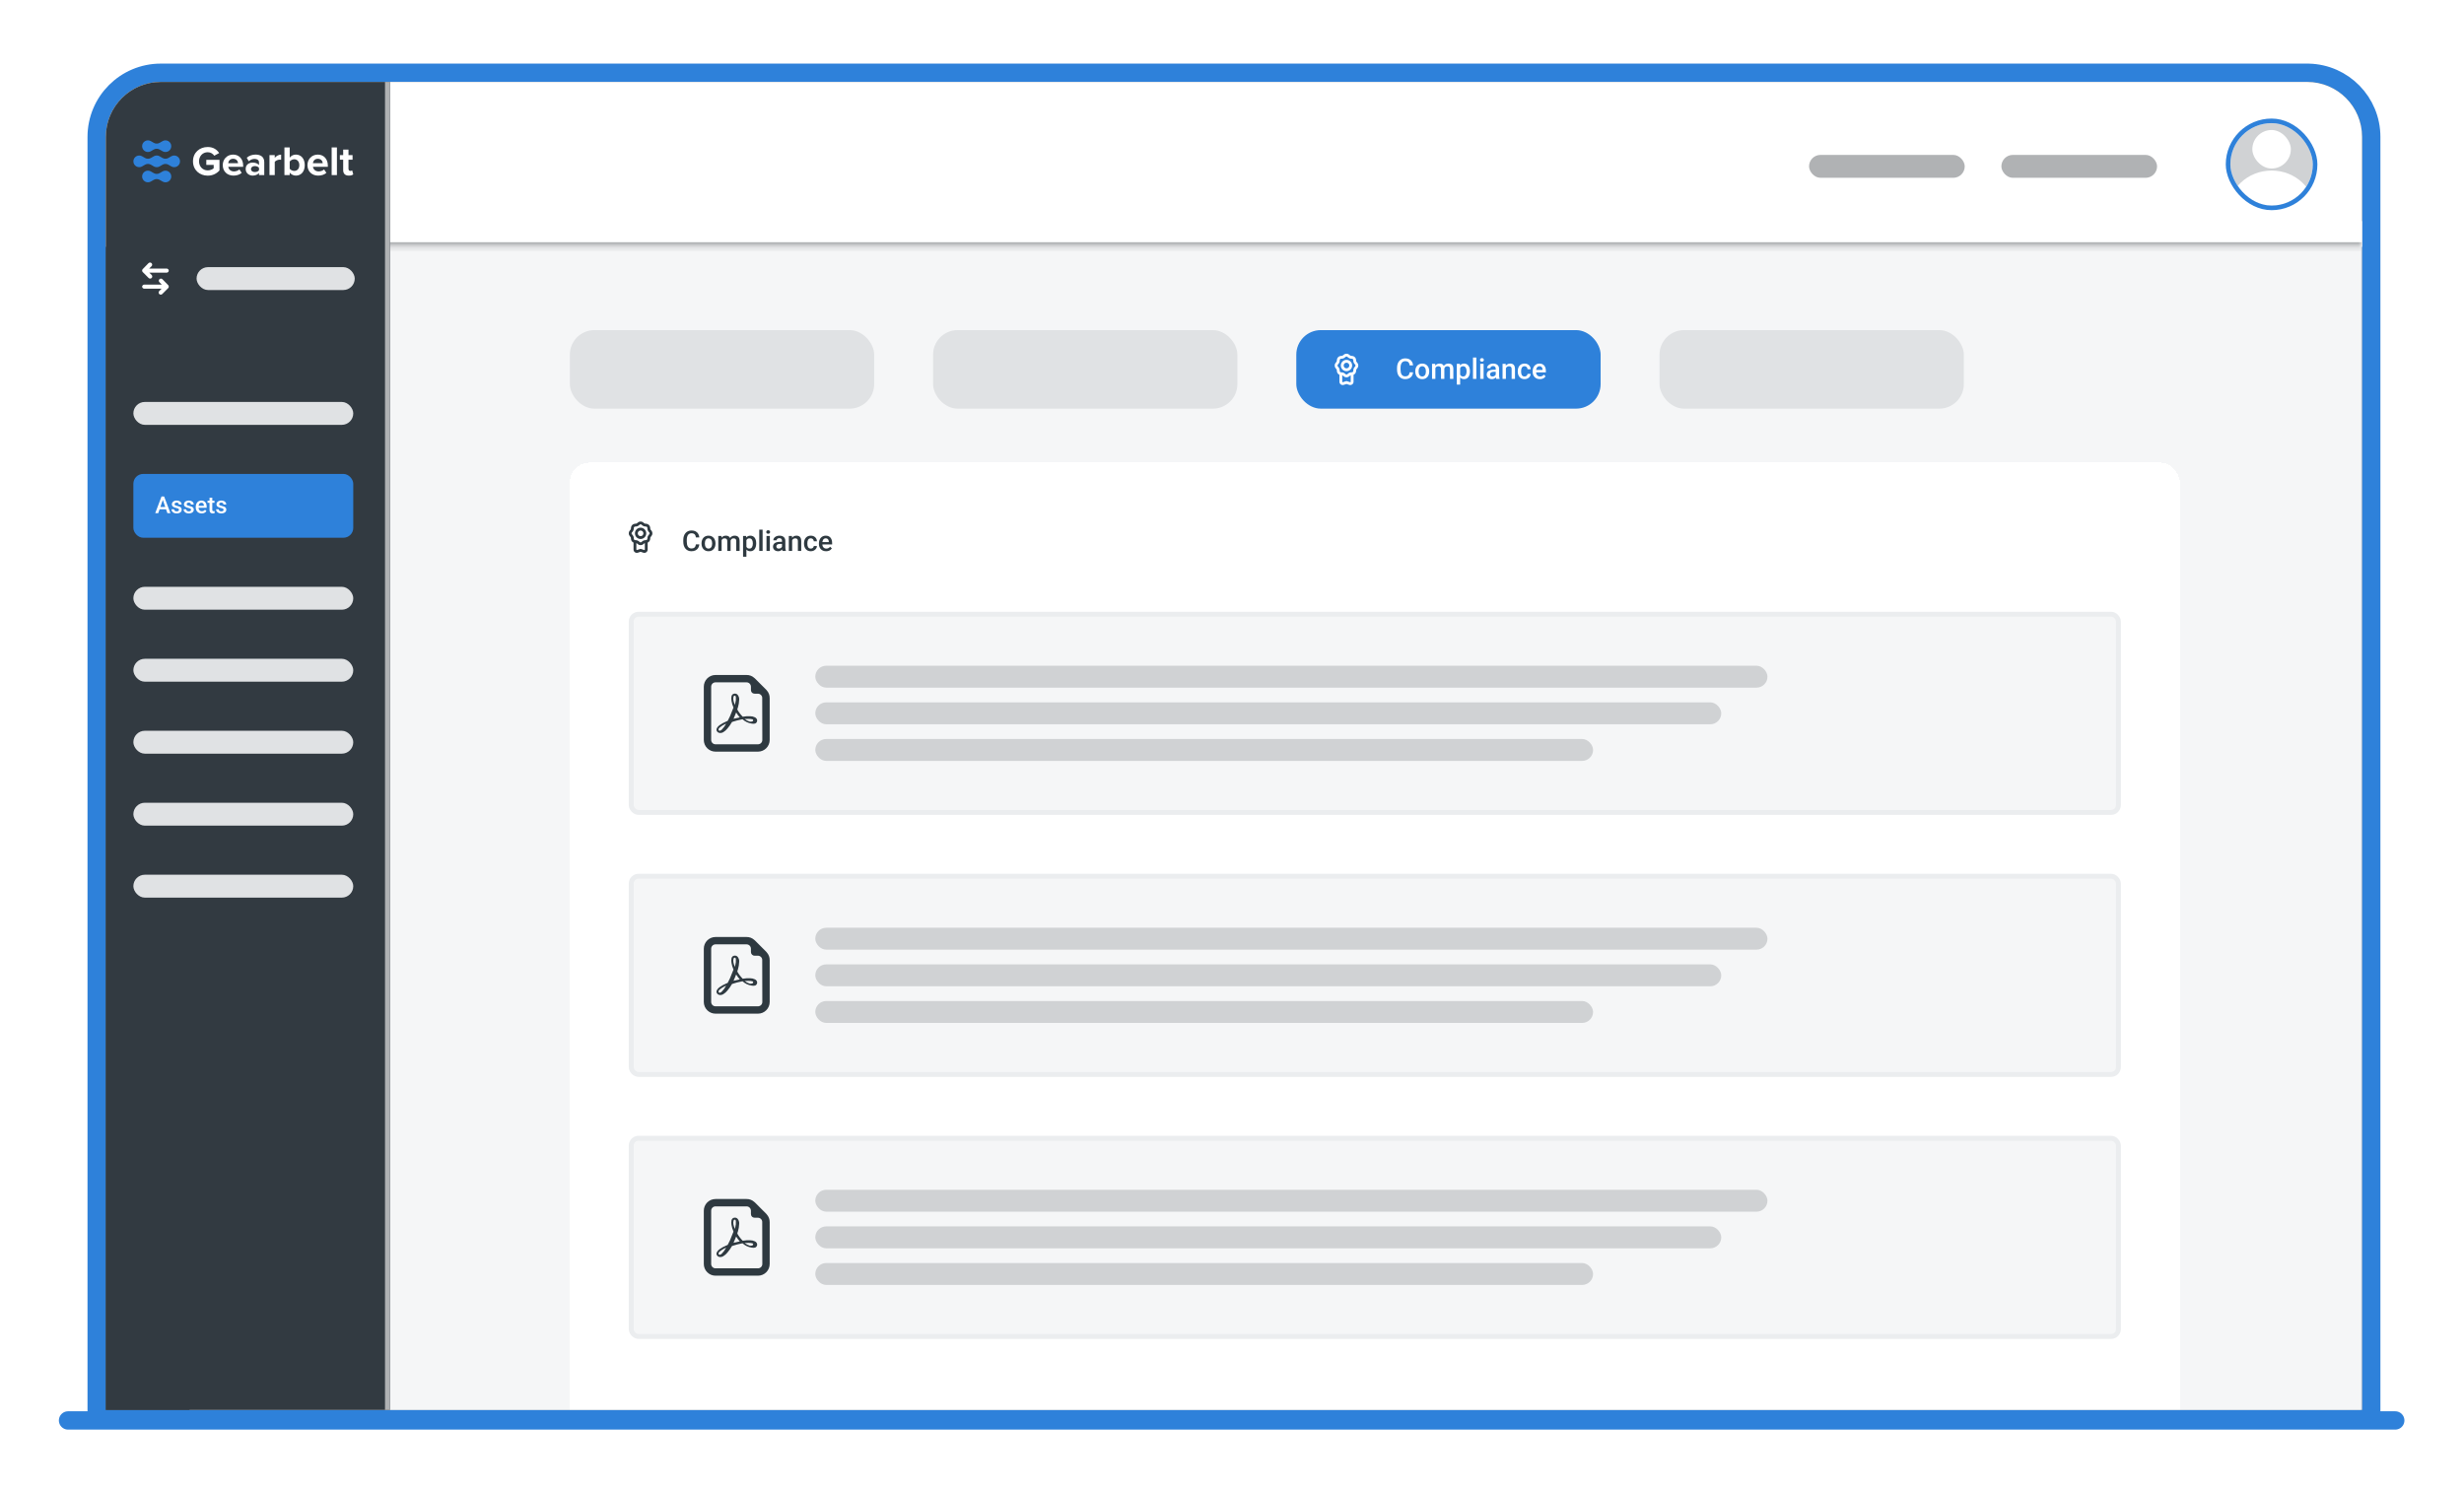
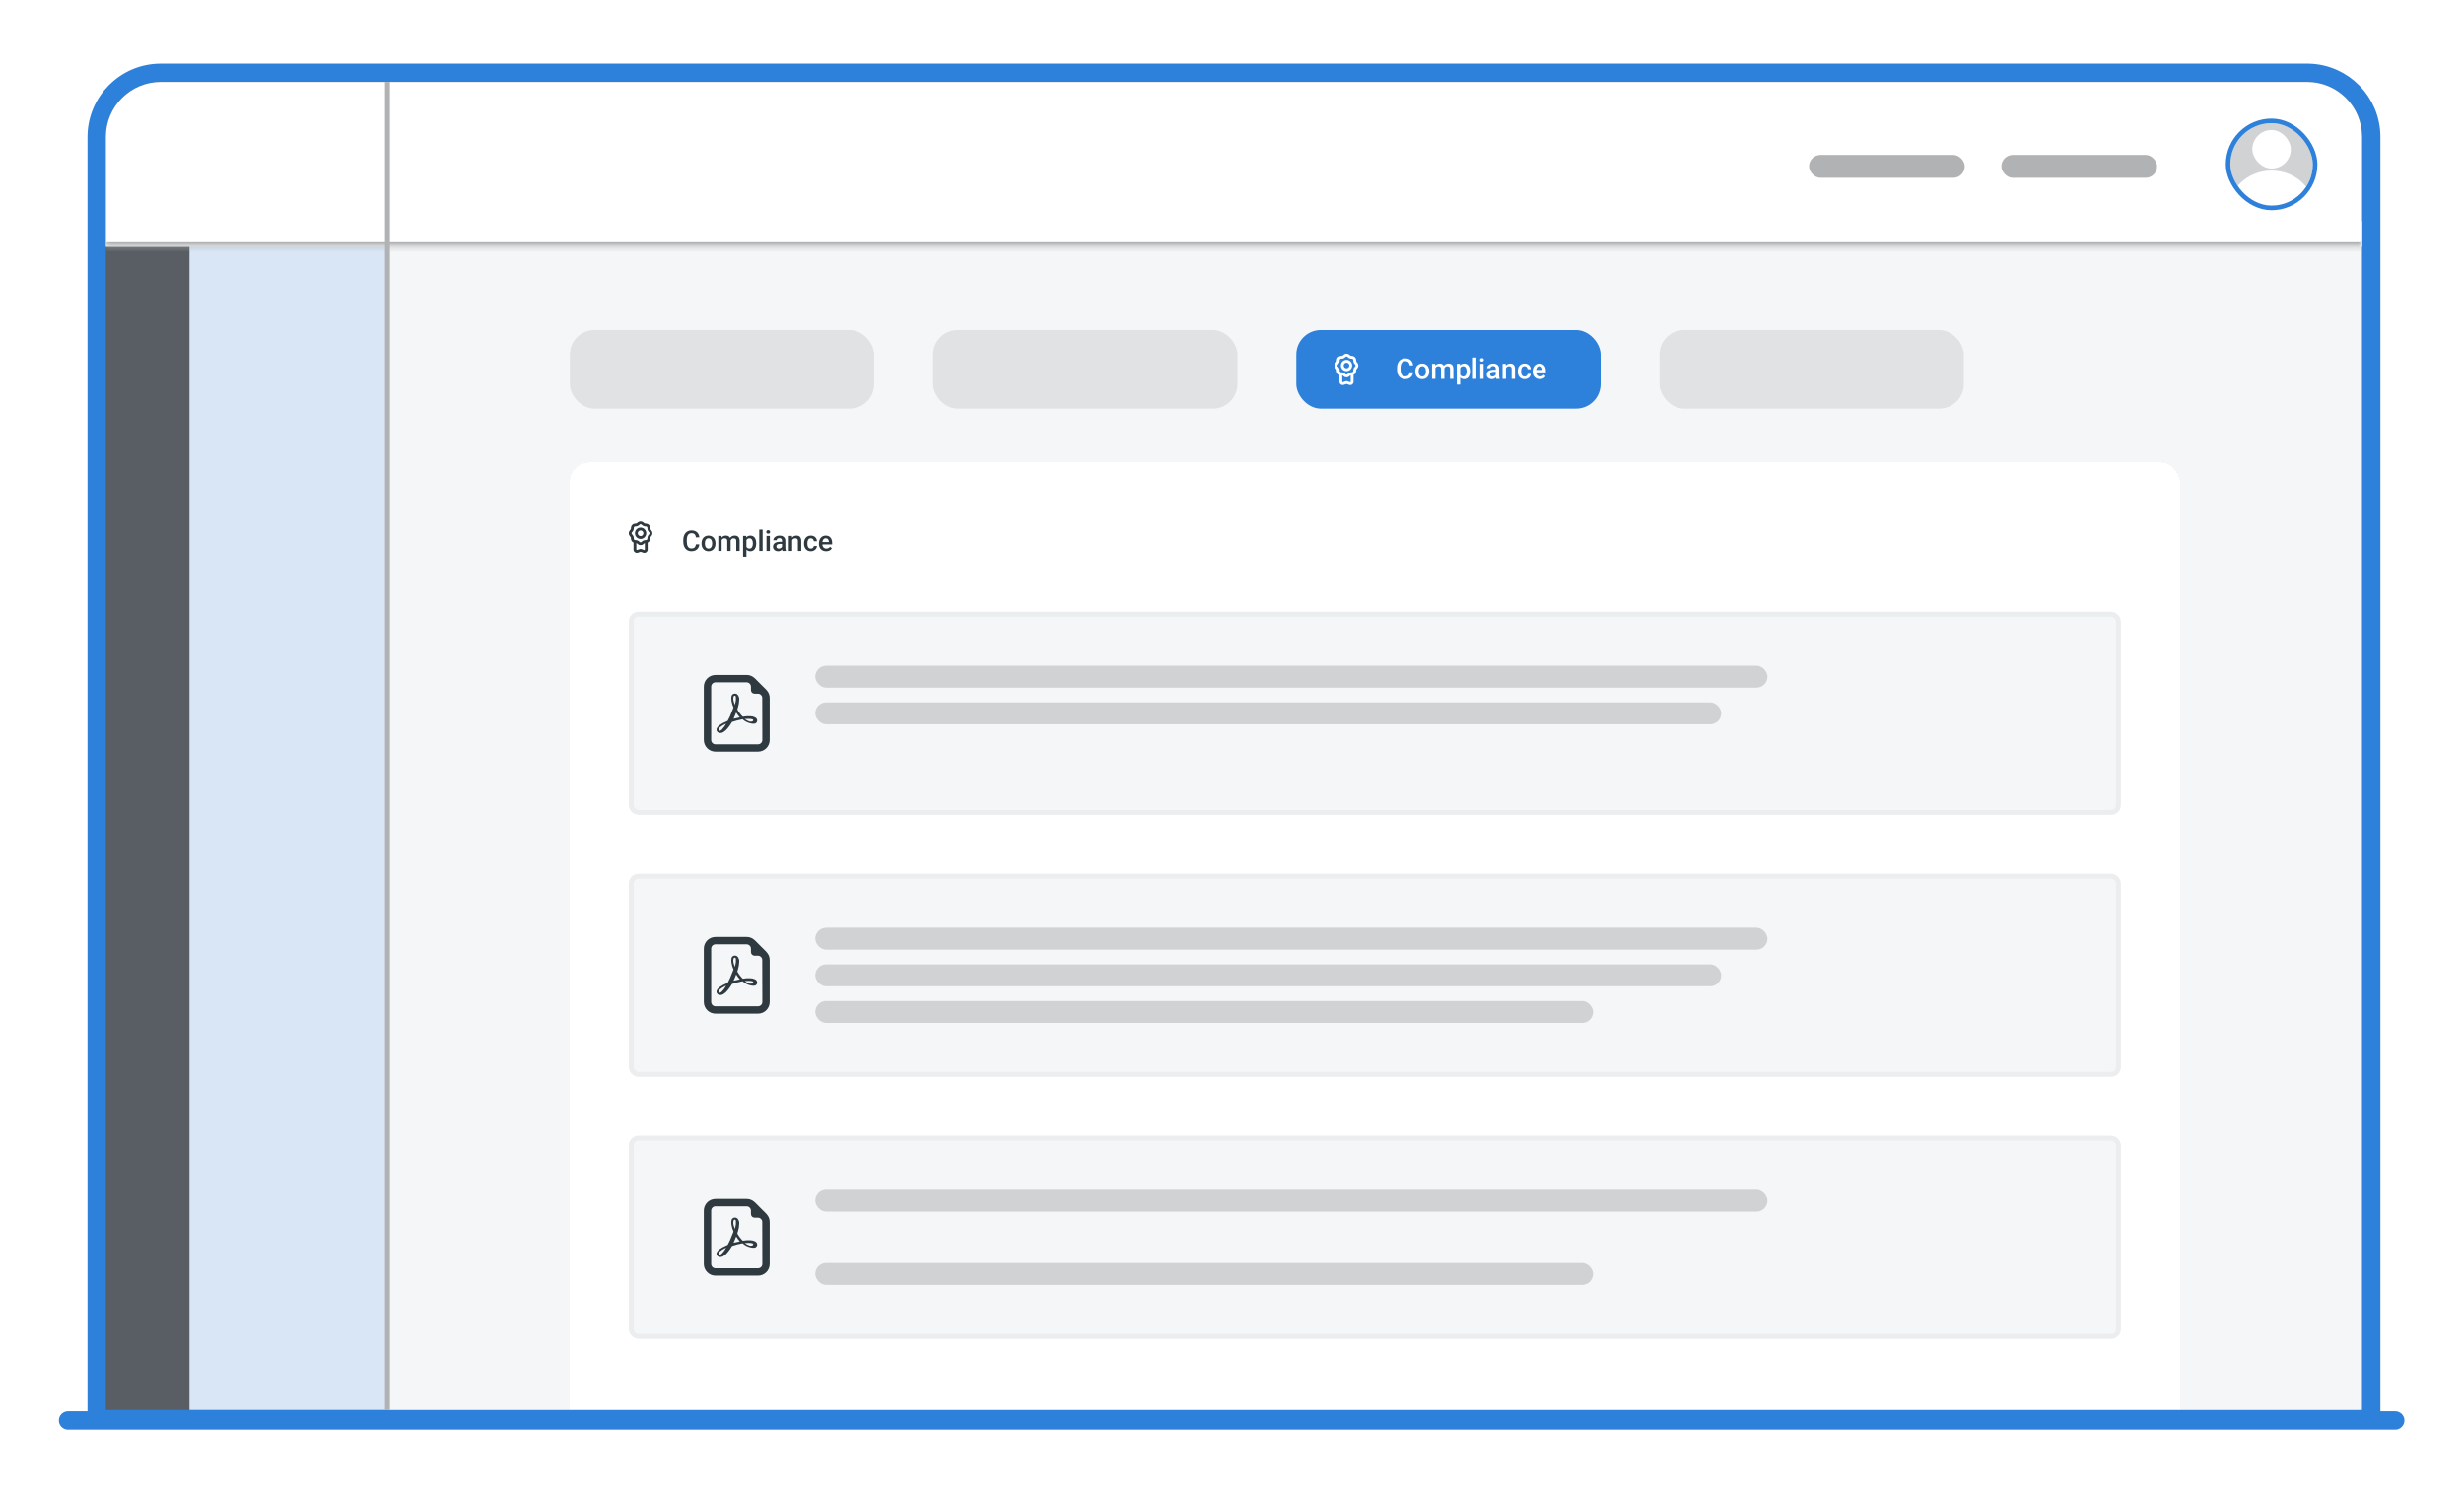
<svg xmlns="http://www.w3.org/2000/svg" width="502" height="304" viewBox="0 0 502 304" fill="none">
  <g filter="url(#filter0_d_123_1014)">
    <path d="M470.038 11.826L470.375 11.83C477.435 12.009 483.104 17.789 483.104 24.893V286.163H19.696V24.893C19.696 17.676 25.546 11.826 32.762 11.826H470.038Z" fill="#585E63" stroke="#2E81DA" stroke-width="3.733" />
    <g clip-path="url(#clip0_123_1014)">
      <rect x="38.604" y="42.049" width="442.635" height="244.287" fill="#D8E6F6" />
      <g clip-path="url(#clip1_123_1014)">
        <rect width="401.8" height="238" transform="translate(79.2 46.297)" fill="#F5F6F7" />
        <rect x="116.1" y="64.263" width="62" height="16" rx="5" fill="#E0E2E4" />
        <rect x="190.1" y="64.263" width="62" height="16" rx="5" fill="#E0E2E4" />
        <rect x="264.1" y="64.263" width="62" height="16" rx="5" fill="#2E81DA" />
        <path d="M287.185 72.856H287.892C287.869 73.126 287.794 73.366 287.665 73.577C287.537 73.786 287.357 73.951 287.125 74.072C286.894 74.192 286.612 74.253 286.28 74.253C286.026 74.253 285.797 74.208 285.593 74.117C285.389 74.025 285.215 73.895 285.07 73.727C284.925 73.557 284.814 73.353 284.736 73.114C284.661 72.874 284.623 72.606 284.623 72.311V71.969C284.623 71.673 284.662 71.405 284.739 71.166C284.818 70.926 284.931 70.722 285.079 70.552C285.226 70.381 285.402 70.25 285.607 70.159C285.815 70.069 286.047 70.023 286.305 70.023C286.633 70.023 286.91 70.084 287.137 70.204C287.363 70.325 287.538 70.492 287.663 70.705C287.789 70.918 287.866 71.162 287.894 71.437H287.188C287.169 71.26 287.127 71.108 287.063 70.982C287.001 70.856 286.909 70.759 286.786 70.694C286.664 70.626 286.503 70.592 286.305 70.592C286.143 70.592 286.002 70.622 285.881 70.682C285.761 70.743 285.66 70.831 285.579 70.948C285.498 71.065 285.437 71.209 285.395 71.38C285.356 71.55 285.336 71.744 285.336 71.963V72.311C285.336 72.518 285.354 72.706 285.389 72.876C285.427 73.044 285.484 73.188 285.559 73.309C285.636 73.429 285.734 73.522 285.853 73.588C285.972 73.654 286.114 73.687 286.28 73.687C286.482 73.687 286.645 73.655 286.769 73.591C286.895 73.527 286.991 73.434 287.055 73.311C287.121 73.187 287.164 73.035 287.185 72.856ZM288.338 72.701V72.636C288.338 72.415 288.37 72.211 288.434 72.022C288.498 71.832 288.591 71.667 288.711 71.528C288.834 71.386 288.983 71.277 289.158 71.2C289.335 71.12 289.535 71.081 289.757 71.081C289.982 71.081 290.182 71.12 290.357 71.2C290.534 71.277 290.684 71.386 290.806 71.528C290.929 71.667 291.022 71.832 291.086 72.022C291.15 72.211 291.182 72.415 291.182 72.636V72.701C291.182 72.921 291.15 73.126 291.086 73.314C291.022 73.503 290.929 73.668 290.806 73.809C290.684 73.948 290.535 74.058 290.36 74.137C290.184 74.214 289.985 74.253 289.763 74.253C289.539 74.253 289.338 74.214 289.161 74.137C288.986 74.058 288.837 73.948 288.714 73.809C288.592 73.668 288.498 73.503 288.434 73.314C288.37 73.126 288.338 72.921 288.338 72.701ZM289.02 72.636V72.701C289.02 72.838 289.034 72.968 289.062 73.091C289.09 73.213 289.135 73.321 289.195 73.413C289.255 73.505 289.332 73.578 289.427 73.631C289.521 73.684 289.633 73.71 289.763 73.71C289.889 73.71 289.999 73.684 290.091 73.631C290.185 73.578 290.263 73.505 290.323 73.413C290.383 73.321 290.427 73.213 290.456 73.091C290.486 72.968 290.501 72.838 290.501 72.701V72.636C290.501 72.5 290.486 72.372 290.456 72.251C290.427 72.129 290.382 72.02 290.32 71.926C290.26 71.832 290.182 71.758 290.088 71.706C289.996 71.651 289.886 71.624 289.757 71.624C289.629 71.624 289.518 71.651 289.424 71.706C289.331 71.758 289.255 71.832 289.195 71.926C289.135 72.02 289.09 72.129 289.062 72.251C289.034 72.372 289.02 72.5 289.02 72.636ZM292.435 71.759V74.196H291.753V71.137H292.395L292.435 71.759ZM292.324 72.554L292.093 72.551C292.093 72.34 292.119 72.145 292.172 71.966C292.225 71.787 292.302 71.631 292.404 71.499C292.505 71.365 292.632 71.263 292.782 71.191C292.935 71.118 293.111 71.081 293.311 71.081C293.451 71.081 293.578 71.102 293.693 71.143C293.81 71.183 293.911 71.246 293.995 71.332C294.082 71.419 294.148 71.53 294.193 71.666C294.24 71.802 294.264 71.966 294.264 72.158V74.196H293.583V72.217C293.583 72.068 293.56 71.951 293.515 71.867C293.471 71.782 293.408 71.722 293.325 71.686C293.244 71.648 293.147 71.629 293.034 71.629C292.906 71.629 292.797 71.654 292.706 71.703C292.618 71.752 292.545 71.819 292.488 71.903C292.432 71.988 292.39 72.086 292.364 72.198C292.338 72.309 292.324 72.427 292.324 72.554ZM294.221 72.373L293.902 72.444C293.902 72.259 293.927 72.084 293.978 71.92C294.031 71.755 294.107 71.609 294.207 71.485C294.309 71.359 294.434 71.26 294.583 71.188C294.732 71.117 294.903 71.081 295.095 71.081C295.252 71.081 295.391 71.102 295.514 71.146C295.638 71.187 295.743 71.253 295.83 71.344C295.917 71.434 295.983 71.552 296.028 71.697C296.073 71.84 296.096 72.014 296.096 72.217V74.196H295.412V72.215C295.412 72.06 295.389 71.94 295.344 71.855C295.301 71.771 295.238 71.712 295.157 71.68C295.076 71.646 294.979 71.629 294.866 71.629C294.761 71.629 294.667 71.649 294.586 71.689C294.507 71.726 294.44 71.78 294.385 71.85C294.331 71.918 294.289 71.996 294.261 72.084C294.235 72.173 294.221 72.269 294.221 72.373ZM297.481 71.725V75.372H296.8V71.137H297.427L297.481 71.725ZM299.474 72.638V72.698C299.474 72.92 299.448 73.127 299.395 73.317C299.344 73.505 299.268 73.67 299.166 73.812C299.066 73.951 298.943 74.06 298.796 74.137C298.649 74.214 298.479 74.253 298.287 74.253C298.097 74.253 297.93 74.218 297.787 74.148C297.645 74.077 297.525 73.976 297.427 73.846C297.329 73.716 297.25 73.563 297.19 73.388C297.132 73.211 297.09 73.016 297.066 72.805V72.576C297.09 72.352 297.132 72.148 297.19 71.966C297.25 71.783 297.329 71.626 297.427 71.493C297.525 71.362 297.645 71.26 297.787 71.188C297.928 71.117 298.093 71.081 298.281 71.081C298.474 71.081 298.644 71.118 298.793 71.194C298.942 71.267 299.067 71.373 299.169 71.51C299.271 71.646 299.347 71.81 299.398 72.002C299.449 72.193 299.474 72.405 299.474 72.638ZM298.793 72.698V72.638C298.793 72.497 298.78 72.366 298.753 72.246C298.727 72.123 298.686 72.016 298.629 71.923C298.572 71.831 298.5 71.759 298.411 71.708C298.325 71.656 298.22 71.629 298.098 71.629C297.977 71.629 297.873 71.65 297.787 71.691C297.7 71.731 297.627 71.787 297.569 71.858C297.51 71.93 297.465 72.014 297.433 72.11C297.401 72.204 297.378 72.307 297.365 72.418V72.966C297.388 73.102 297.427 73.227 297.481 73.34C297.536 73.453 297.613 73.543 297.713 73.611C297.815 73.677 297.945 73.71 298.103 73.71C298.226 73.71 298.33 73.684 298.417 73.631C298.504 73.578 298.574 73.505 298.629 73.413C298.686 73.319 298.727 73.211 298.753 73.088C298.78 72.966 298.793 72.835 298.793 72.698ZM300.783 69.854V74.196H300.099V69.854H300.783ZM302.259 71.137V74.196H301.575V71.137H302.259ZM301.53 70.334C301.53 70.231 301.564 70.145 301.631 70.077C301.701 70.007 301.797 69.972 301.92 69.972C302.04 69.972 302.136 70.007 302.205 70.077C302.275 70.145 302.31 70.231 302.31 70.334C302.31 70.436 302.275 70.521 302.205 70.589C302.136 70.657 302.04 70.691 301.92 70.691C301.797 70.691 301.701 70.657 301.631 70.589C301.564 70.521 301.53 70.436 301.53 70.334ZM304.73 73.583V72.124C304.73 72.015 304.71 71.92 304.671 71.841C304.631 71.762 304.571 71.701 304.49 71.657C304.411 71.614 304.311 71.593 304.19 71.593C304.079 71.593 303.983 71.611 303.902 71.649C303.821 71.687 303.757 71.738 303.712 71.802C303.667 71.866 303.644 71.938 303.644 72.019H302.966C302.966 71.899 302.995 71.782 303.054 71.669C303.112 71.556 303.197 71.455 303.308 71.366C303.419 71.278 303.552 71.208 303.707 71.157C303.861 71.106 304.035 71.081 304.227 71.081C304.457 71.081 304.66 71.119 304.837 71.197C305.016 71.274 305.157 71.391 305.259 71.547C305.362 71.702 305.414 71.896 305.414 72.13V73.49C305.414 73.629 305.424 73.754 305.442 73.865C305.463 73.975 305.492 74.07 305.53 74.151V74.196H304.832C304.8 74.123 304.774 74.029 304.755 73.916C304.738 73.801 304.73 73.69 304.73 73.583ZM304.829 72.336L304.835 72.757H304.346C304.219 72.757 304.108 72.769 304.012 72.794C303.916 72.817 303.836 72.851 303.772 72.896C303.708 72.941 303.659 72.996 303.627 73.06C303.595 73.124 303.579 73.196 303.579 73.278C303.579 73.359 303.598 73.433 303.636 73.501C303.674 73.567 303.728 73.619 303.8 73.656C303.873 73.694 303.962 73.713 304.066 73.713C304.205 73.713 304.327 73.685 304.43 73.628C304.536 73.57 304.619 73.499 304.679 73.416C304.739 73.331 304.771 73.251 304.775 73.176L304.996 73.478C304.973 73.555 304.935 73.638 304.88 73.727C304.825 73.816 304.754 73.9 304.665 73.981C304.578 74.061 304.474 74.126 304.351 74.177C304.231 74.227 304.091 74.253 303.933 74.253C303.733 74.253 303.555 74.213 303.398 74.134C303.242 74.053 303.119 73.945 303.031 73.809C302.942 73.671 302.898 73.516 302.898 73.343C302.898 73.18 302.928 73.037 302.988 72.913C303.051 72.787 303.141 72.681 303.26 72.596C303.381 72.511 303.528 72.447 303.701 72.404C303.874 72.359 304.072 72.336 304.295 72.336H304.829ZM306.802 71.79V74.196H306.121V71.137H306.763L306.802 71.79ZM306.681 72.554L306.46 72.551C306.462 72.334 306.492 72.135 306.551 71.954C306.611 71.773 306.694 71.618 306.799 71.488C306.907 71.358 307.035 71.258 307.184 71.188C307.333 71.117 307.499 71.081 307.682 71.081C307.829 71.081 307.961 71.102 308.08 71.143C308.201 71.183 308.304 71.248 308.388 71.338C308.475 71.428 308.541 71.546 308.586 71.691C308.631 71.835 308.654 72.011 308.654 72.22V74.196H307.97V72.217C307.97 72.07 307.948 71.954 307.905 71.87C307.863 71.783 307.802 71.722 307.721 71.686C307.642 71.648 307.543 71.629 307.424 71.629C307.307 71.629 307.203 71.654 307.11 71.703C307.018 71.752 306.94 71.819 306.876 71.903C306.814 71.988 306.766 72.086 306.732 72.198C306.698 72.309 306.681 72.427 306.681 72.554ZM310.599 73.71C310.71 73.71 310.81 73.688 310.899 73.645C310.989 73.6 311.062 73.538 311.117 73.458C311.173 73.379 311.204 73.288 311.21 73.184H311.852C311.848 73.382 311.789 73.562 311.676 73.724C311.563 73.886 311.413 74.015 311.227 74.112C311.04 74.206 310.834 74.253 310.608 74.253C310.374 74.253 310.17 74.213 309.997 74.134C309.824 74.053 309.679 73.942 309.564 73.8C309.449 73.659 309.363 73.496 309.304 73.311C309.248 73.127 309.22 72.929 309.22 72.718V72.619C309.22 72.408 309.248 72.21 309.304 72.025C309.363 71.838 309.449 71.674 309.564 71.533C309.679 71.392 309.824 71.281 309.997 71.202C310.17 71.121 310.373 71.081 310.605 71.081C310.85 71.081 311.065 71.13 311.249 71.228C311.434 71.324 311.579 71.459 311.685 71.632C311.792 71.804 311.848 72.003 311.852 72.231H311.21C311.204 72.118 311.176 72.017 311.125 71.926C311.076 71.834 311.006 71.76 310.916 71.706C310.827 71.651 310.721 71.624 310.596 71.624C310.459 71.624 310.345 71.652 310.254 71.708C310.164 71.763 310.093 71.838 310.042 71.935C309.991 72.029 309.955 72.135 309.932 72.254C309.911 72.371 309.901 72.493 309.901 72.619V72.718C309.901 72.844 309.911 72.966 309.932 73.085C309.953 73.204 309.989 73.31 310.039 73.405C310.092 73.497 310.164 73.572 310.254 73.628C310.345 73.683 310.46 73.71 310.599 73.71ZM313.723 74.253C313.497 74.253 313.293 74.216 313.11 74.143C312.929 74.067 312.774 73.963 312.646 73.829C312.52 73.695 312.423 73.538 312.355 73.357C312.287 73.176 312.253 72.981 312.253 72.771V72.658C312.253 72.419 312.288 72.202 312.358 72.008C312.427 71.814 312.524 71.648 312.649 71.51C312.773 71.371 312.92 71.264 313.09 71.191C313.26 71.118 313.443 71.081 313.641 71.081C313.86 71.081 314.051 71.118 314.215 71.191C314.379 71.264 314.515 71.368 314.622 71.502C314.732 71.634 314.813 71.791 314.865 71.974C314.92 72.157 314.947 72.359 314.947 72.579V72.87H312.584V72.381H314.274V72.328C314.271 72.205 314.246 72.09 314.201 71.983C314.158 71.875 314.091 71.788 314 71.722C313.91 71.657 313.789 71.624 313.638 71.624C313.525 71.624 313.424 71.648 313.336 71.697C313.249 71.744 313.177 71.813 313.118 71.903C313.06 71.994 313.014 72.103 312.982 72.231C312.952 72.358 312.937 72.5 312.937 72.658V72.771C312.937 72.905 312.955 73.03 312.991 73.145C313.029 73.258 313.083 73.357 313.155 73.441C313.227 73.526 313.313 73.593 313.415 73.642C313.517 73.689 313.633 73.713 313.763 73.713C313.927 73.713 314.073 73.68 314.201 73.614C314.329 73.548 314.44 73.455 314.535 73.334L314.894 73.682C314.828 73.778 314.742 73.87 314.636 73.959C314.531 74.046 314.402 74.116 314.249 74.171C314.098 74.225 313.923 74.253 313.723 74.253Z" fill="white" />
        <path fill-rule="evenodd" clip-rule="evenodd" d="M274.325 72.63C274.961 72.63 275.477 72.115 275.477 71.479C275.477 70.843 274.961 70.327 274.325 70.327C273.689 70.327 273.174 70.843 273.174 71.479C273.174 72.115 273.689 72.63 274.325 72.63ZM274.325 72.055C274.643 72.055 274.901 71.797 274.901 71.479C274.901 71.161 274.643 70.903 274.325 70.903C274.007 70.903 273.749 71.161 273.749 71.479C273.749 71.797 274.007 72.055 274.325 72.055Z" fill="white" />
        <path fill-rule="evenodd" clip-rule="evenodd" d="M273.765 69.275C274.088 69 274.563 69 274.885 69.275L275.075 69.436C275.121 69.476 275.179 69.499 275.239 69.504L275.488 69.524C275.91 69.558 276.246 69.894 276.28 70.316L276.3 70.565C276.304 70.625 276.328 70.683 276.367 70.729L276.529 70.918C276.804 71.241 276.804 71.716 276.529 72.039L276.367 72.229C276.328 72.275 276.304 72.332 276.3 72.392L276.28 72.641C276.254 72.966 276.05 73.239 275.765 73.364V74.785C275.765 75.243 275.315 75.567 274.88 75.422L274.325 75.237L273.77 75.422C273.335 75.567 272.886 75.243 272.886 74.785V73.364C272.601 73.239 272.396 72.966 272.371 72.641L272.351 72.392C272.346 72.332 272.322 72.275 272.283 72.229L272.121 72.039C271.846 71.716 271.846 71.241 272.121 70.918L272.283 70.729C272.322 70.683 272.346 70.625 272.351 70.565L272.371 70.316C272.404 69.894 272.74 69.558 273.163 69.524L273.411 69.504C273.472 69.499 273.529 69.476 273.575 69.436L273.765 69.275ZM275.075 73.521C275.108 73.493 275.147 73.473 275.189 73.462V74.785C275.189 74.85 275.125 74.897 275.063 74.876L274.416 74.66C274.357 74.641 274.293 74.641 274.234 74.66L273.588 74.876C273.526 74.897 273.461 74.85 273.461 74.785V73.462C273.503 73.473 273.542 73.493 273.575 73.521L273.765 73.683C274.088 73.958 274.563 73.958 274.885 73.683L275.075 73.521ZM274.512 69.713C274.404 69.621 274.246 69.621 274.138 69.713L273.949 69.875C273.81 69.993 273.638 70.064 273.457 70.078L273.209 70.098C273.068 70.109 272.956 70.221 272.945 70.362L272.925 70.611C272.91 70.792 272.839 70.964 272.721 71.102L272.559 71.292C272.468 71.4 272.468 71.558 272.559 71.665L272.721 71.855C272.839 71.994 272.91 72.166 272.925 72.347L272.945 72.595C272.956 72.736 273.068 72.848 273.209 72.859L273.457 72.879C273.638 72.894 273.81 72.965 273.949 73.083L274.138 73.245C274.246 73.336 274.404 73.336 274.512 73.245L274.702 73.083C274.84 72.965 275.012 72.894 275.193 72.879L275.442 72.859C275.583 72.848 275.695 72.736 275.706 72.595L275.726 72.347C275.74 72.166 275.811 71.994 275.929 71.855L276.091 71.665C276.183 71.558 276.183 71.4 276.091 71.292L275.929 71.102C275.811 70.964 275.74 70.792 275.726 70.611L275.706 70.362C275.695 70.221 275.583 70.109 275.442 70.098L275.193 70.078C275.012 70.064 274.84 69.993 274.702 69.875L274.512 69.713Z" fill="white" />
        <rect x="338.1" y="64.263" width="62" height="16" rx="5" fill="#E0E2E4" />
        <g filter="url(#filter1_d_123_1014)">
          <rect x="116.1" y="90.263" width="328" height="217" rx="4" fill="white" shape-rendering="crispEdges" />
          <path fill-rule="evenodd" clip-rule="evenodd" d="M130.51 105.825C131.146 105.825 131.662 105.309 131.662 104.673C131.662 104.037 131.146 103.521 130.51 103.521C129.874 103.521 129.359 104.037 129.359 104.673C129.359 105.309 129.874 105.825 130.51 105.825ZM130.51 105.249C130.828 105.249 131.086 104.991 131.086 104.673C131.086 104.355 130.828 104.097 130.51 104.097C130.192 104.097 129.935 104.355 129.935 104.673C129.935 104.991 130.192 105.249 130.51 105.249Z" fill="#2E3940" />
          <path fill-rule="evenodd" clip-rule="evenodd" d="M129.95 102.469C130.273 102.194 130.748 102.194 131.071 102.469L131.26 102.631C131.306 102.67 131.364 102.694 131.424 102.699L131.673 102.718C132.095 102.752 132.431 103.088 132.465 103.511L132.485 103.759C132.49 103.82 132.513 103.877 132.553 103.923L132.714 104.113C132.989 104.436 132.989 104.91 132.714 105.233L132.553 105.423C132.513 105.469 132.49 105.526 132.485 105.587L132.465 105.835C132.439 106.16 132.235 106.434 131.95 106.558V107.979C131.95 108.438 131.501 108.761 131.066 108.616L130.51 108.431L129.955 108.616C129.52 108.761 129.071 108.438 129.071 107.979V106.558C128.786 106.434 128.582 106.16 128.556 105.835L128.536 105.587C128.531 105.526 128.507 105.469 128.468 105.423L128.306 105.233C128.031 104.91 128.031 104.436 128.306 104.113L128.468 103.923C128.507 103.877 128.531 103.82 128.536 103.759L128.556 103.511C128.589 103.088 128.925 102.752 129.348 102.718L129.597 102.699C129.657 102.694 129.714 102.67 129.76 102.631L129.95 102.469ZM131.26 106.715C131.293 106.687 131.332 106.667 131.374 106.656V107.979C131.374 108.045 131.31 108.091 131.248 108.07L130.601 107.855C130.542 107.835 130.478 107.835 130.419 107.855L129.773 108.07C129.711 108.091 129.647 108.045 129.647 107.979V106.656C129.688 106.667 129.727 106.687 129.76 106.715L129.95 106.877C130.273 107.152 130.748 107.152 131.071 106.877L131.26 106.715ZM130.697 102.907C130.589 102.816 130.431 102.816 130.324 102.907L130.134 103.069C129.995 103.187 129.823 103.258 129.642 103.273L129.394 103.292C129.253 103.304 129.141 103.416 129.13 103.556L129.11 103.805C129.095 103.986 129.024 104.158 128.906 104.297L128.745 104.486C128.653 104.594 128.653 104.752 128.745 104.86L128.906 105.05C129.024 105.188 129.095 105.36 129.11 105.541L129.13 105.79C129.141 105.931 129.253 106.042 129.394 106.054L129.642 106.074C129.823 106.088 129.995 106.159 130.134 106.277L130.324 106.439C130.431 106.531 130.589 106.531 130.697 106.439L130.887 106.277C131.025 106.159 131.197 106.088 131.378 106.074L131.627 106.054C131.768 106.042 131.88 105.931 131.891 105.79L131.911 105.541C131.925 105.36 131.997 105.188 132.114 105.05L132.276 104.86C132.368 104.752 132.368 104.594 132.276 104.486L132.114 104.297C131.997 104.158 131.925 103.986 131.911 103.805L131.891 103.556C131.88 103.416 131.768 103.304 131.627 103.292L131.378 103.273C131.197 103.258 131.025 103.187 130.887 103.069L130.697 102.907Z" fill="#2E3940" />
          <path d="M141.77 106.923H142.477C142.455 107.192 142.379 107.432 142.251 107.644C142.123 107.853 141.943 108.018 141.711 108.138C141.479 108.259 141.197 108.319 140.866 108.319C140.611 108.319 140.382 108.274 140.179 108.184C139.975 108.091 139.801 107.961 139.656 107.793C139.511 107.624 139.399 107.419 139.322 107.18C139.247 106.941 139.209 106.673 139.209 106.377V106.035C139.209 105.739 139.248 105.471 139.325 105.232C139.404 104.993 139.517 104.788 139.664 104.619C139.811 104.447 139.987 104.316 140.193 104.226C140.4 104.135 140.633 104.09 140.891 104.09C141.219 104.09 141.496 104.15 141.722 104.271C141.949 104.391 142.124 104.558 142.248 104.771C142.374 104.984 142.452 105.228 142.48 105.503H141.773C141.754 105.326 141.713 105.175 141.649 105.048C141.587 104.922 141.494 104.826 141.372 104.76C141.249 104.692 141.089 104.658 140.891 104.658C140.729 104.658 140.588 104.688 140.467 104.749C140.346 104.809 140.246 104.897 140.165 105.014C140.084 105.131 140.022 105.275 139.981 105.447C139.941 105.616 139.921 105.811 139.921 106.029V106.377C139.921 106.584 139.939 106.773 139.975 106.942C140.013 107.11 140.069 107.254 140.145 107.375C140.222 107.496 140.32 107.589 140.439 107.655C140.558 107.721 140.7 107.754 140.866 107.754C141.067 107.754 141.23 107.722 141.355 107.658C141.481 107.594 141.576 107.5 141.64 107.378C141.706 107.253 141.75 107.102 141.77 106.923ZM142.924 106.767V106.702C142.924 106.482 142.956 106.277 143.02 106.089C143.084 105.898 143.176 105.733 143.297 105.594C143.42 105.453 143.568 105.343 143.744 105.266C143.921 105.187 144.121 105.147 144.343 105.147C144.567 105.147 144.767 105.187 144.942 105.266C145.12 105.343 145.269 105.453 145.392 105.594C145.515 105.733 145.608 105.898 145.672 106.089C145.736 106.277 145.768 106.482 145.768 106.702V106.767C145.768 106.988 145.736 107.192 145.672 107.381C145.608 107.569 145.515 107.734 145.392 107.875C145.269 108.015 145.121 108.124 144.945 108.203C144.77 108.281 144.571 108.319 144.349 108.319C144.124 108.319 143.924 108.281 143.747 108.203C143.571 108.124 143.422 108.015 143.3 107.875C143.177 107.734 143.084 107.569 143.02 107.381C142.956 107.192 142.924 106.988 142.924 106.767ZM143.605 106.702V106.767C143.605 106.905 143.619 107.035 143.648 107.157C143.676 107.28 143.72 107.387 143.781 107.48C143.841 107.572 143.918 107.644 144.012 107.697C144.107 107.75 144.219 107.776 144.349 107.776C144.475 107.776 144.584 107.75 144.677 107.697C144.771 107.644 144.848 107.572 144.909 107.48C144.969 107.387 145.013 107.28 145.041 107.157C145.072 107.035 145.087 106.905 145.087 106.767V106.702C145.087 106.566 145.072 106.438 145.041 106.318C145.013 106.195 144.968 106.087 144.906 105.992C144.845 105.898 144.768 105.825 144.674 105.772C144.582 105.717 144.471 105.69 144.343 105.69C144.215 105.69 144.104 105.717 144.01 105.772C143.917 105.825 143.841 105.898 143.781 105.992C143.72 106.087 143.676 106.195 143.648 106.318C143.619 106.438 143.605 106.566 143.605 106.702ZM147.02 105.826V108.263H146.339V105.204H146.981L147.02 105.826ZM146.91 106.62L146.678 106.617C146.678 106.406 146.705 106.211 146.758 106.032C146.81 105.853 146.888 105.698 146.989 105.566C147.091 105.432 147.217 105.329 147.368 105.257C147.521 105.184 147.697 105.147 147.897 105.147C148.036 105.147 148.164 105.168 148.279 105.209C148.395 105.249 148.496 105.312 148.581 105.399C148.668 105.485 148.734 105.597 148.779 105.732C148.826 105.868 148.85 106.032 148.85 106.224V108.263H148.168V106.284C148.168 106.135 148.146 106.018 148.1 105.933C148.057 105.848 147.994 105.788 147.911 105.752C147.83 105.714 147.733 105.696 147.62 105.696C147.492 105.696 147.382 105.72 147.292 105.769C147.203 105.818 147.131 105.885 147.074 105.97C147.018 106.055 146.976 106.153 146.95 106.264C146.923 106.375 146.91 106.494 146.91 106.62ZM148.807 106.439L148.488 106.51C148.488 106.325 148.513 106.151 148.564 105.987C148.617 105.821 148.693 105.676 148.793 105.551C148.895 105.425 149.02 105.326 149.169 105.255C149.318 105.183 149.489 105.147 149.681 105.147C149.837 105.147 149.977 105.169 150.099 105.212C150.224 105.254 150.329 105.32 150.416 105.41C150.503 105.501 150.569 105.618 150.614 105.763C150.659 105.907 150.682 106.08 150.682 106.284V108.263H149.997V106.281C149.997 106.126 149.975 106.007 149.93 105.922C149.886 105.837 149.824 105.779 149.743 105.747C149.662 105.713 149.565 105.696 149.452 105.696C149.346 105.696 149.253 105.715 149.172 105.755C149.093 105.793 149.026 105.846 148.971 105.916C148.917 105.984 148.875 106.062 148.847 106.151C148.82 106.239 148.807 106.336 148.807 106.439ZM152.067 105.792V109.439H151.386V105.204H152.013L152.067 105.792ZM154.06 106.705V106.764C154.06 106.987 154.034 107.193 153.981 107.383C153.93 107.572 153.854 107.737 153.752 107.878C153.652 108.018 153.529 108.126 153.382 108.203C153.235 108.281 153.065 108.319 152.873 108.319C152.682 108.319 152.515 108.284 152.372 108.215C152.231 108.143 152.111 108.042 152.013 107.912C151.915 107.782 151.836 107.629 151.776 107.454C151.717 107.277 151.676 107.083 151.651 106.872V106.643C151.676 106.418 151.717 106.215 151.776 106.032C151.836 105.849 151.915 105.692 152.013 105.56C152.111 105.428 152.231 105.326 152.372 105.255C152.514 105.183 152.679 105.147 152.867 105.147C153.059 105.147 153.23 105.185 153.379 105.26C153.528 105.334 153.653 105.439 153.755 105.577C153.856 105.713 153.933 105.877 153.984 106.069C154.035 106.259 154.06 106.471 154.06 106.705ZM153.379 106.764V106.705C153.379 106.564 153.365 106.433 153.339 106.312C153.313 106.189 153.271 106.082 153.215 105.99C153.158 105.897 153.086 105.826 152.997 105.775C152.91 105.722 152.806 105.696 152.683 105.696C152.563 105.696 152.459 105.716 152.372 105.758C152.286 105.797 152.213 105.853 152.155 105.925C152.096 105.996 152.051 106.08 152.019 106.176C151.987 106.27 151.964 106.373 151.951 106.484V107.033C151.974 107.169 152.012 107.293 152.067 107.406C152.122 107.519 152.199 107.61 152.299 107.677C152.4 107.743 152.531 107.776 152.689 107.776C152.811 107.776 152.916 107.75 153.003 107.697C153.089 107.644 153.16 107.572 153.215 107.48C153.271 107.385 153.313 107.277 153.339 107.154C153.365 107.032 153.379 106.902 153.379 106.764ZM155.369 103.92V108.263H154.685V103.92H155.369ZM156.845 105.204V108.263H156.161V105.204H156.845ZM156.115 104.401C156.115 104.297 156.149 104.211 156.217 104.144C156.287 104.074 156.383 104.039 156.506 104.039C156.626 104.039 156.721 104.074 156.791 104.144C156.861 104.211 156.896 104.297 156.896 104.401C156.896 104.503 156.861 104.587 156.791 104.655C156.721 104.723 156.626 104.757 156.506 104.757C156.383 104.757 156.287 104.723 156.217 104.655C156.149 104.587 156.115 104.503 156.115 104.401ZM159.316 107.649V106.19C159.316 106.081 159.296 105.987 159.256 105.908C159.217 105.829 159.156 105.767 159.075 105.724C158.996 105.681 158.896 105.659 158.776 105.659C158.665 105.659 158.568 105.678 158.487 105.715C158.406 105.753 158.343 105.804 158.298 105.868C158.253 105.932 158.23 106.005 158.23 106.086H157.552C157.552 105.965 157.581 105.848 157.639 105.735C157.698 105.622 157.782 105.521 157.894 105.433C158.005 105.344 158.138 105.274 158.292 105.224C158.447 105.173 158.62 105.147 158.812 105.147C159.042 105.147 159.246 105.186 159.423 105.263C159.602 105.34 159.743 105.457 159.844 105.614C159.948 105.768 160 105.962 160 106.196V107.556C160 107.695 160.009 107.821 160.028 107.932C160.049 108.041 160.078 108.136 160.116 108.217V108.263H159.417C159.385 108.189 159.36 108.096 159.341 107.983C159.324 107.868 159.316 107.757 159.316 107.649ZM159.415 106.402L159.42 106.824H158.931C158.805 106.824 158.694 106.836 158.598 106.86C158.501 106.883 158.421 106.917 158.357 106.962C158.293 107.007 158.245 107.062 158.213 107.126C158.181 107.19 158.165 107.263 158.165 107.344C158.165 107.425 158.184 107.499 158.222 107.567C158.259 107.633 158.314 107.685 158.386 107.723C158.459 107.76 158.548 107.779 158.651 107.779C158.791 107.779 158.912 107.751 159.016 107.694C159.122 107.636 159.205 107.565 159.265 107.482C159.325 107.398 159.357 107.317 159.361 107.242L159.581 107.545C159.559 107.622 159.52 107.705 159.466 107.793C159.411 107.882 159.339 107.967 159.251 108.048C159.164 108.127 159.059 108.192 158.937 108.243C158.816 108.294 158.677 108.319 158.518 108.319C158.319 108.319 158.141 108.28 157.984 108.2C157.828 108.119 157.705 108.011 157.617 107.875C157.528 107.738 157.484 107.582 157.484 107.409C157.484 107.247 157.514 107.104 157.574 106.979C157.636 106.853 157.727 106.747 157.846 106.663C157.966 106.578 158.113 106.514 158.287 106.47C158.46 106.425 158.658 106.402 158.88 106.402H159.415ZM161.388 105.857V108.263H160.707V105.204H161.348L161.388 105.857ZM161.266 106.62L161.046 106.617C161.048 106.401 161.078 106.202 161.136 106.021C161.197 105.84 161.28 105.684 161.385 105.554C161.493 105.424 161.621 105.324 161.77 105.255C161.919 105.183 162.084 105.147 162.267 105.147C162.414 105.147 162.547 105.168 162.666 105.209C162.786 105.249 162.889 105.314 162.974 105.404C163.061 105.495 163.127 105.613 163.172 105.758C163.217 105.901 163.24 106.077 163.24 106.287V108.263H162.556V106.284C162.556 106.137 162.534 106.021 162.491 105.936C162.449 105.849 162.388 105.788 162.307 105.752C162.228 105.714 162.129 105.696 162.01 105.696C161.893 105.696 161.789 105.72 161.696 105.769C161.604 105.818 161.526 105.885 161.462 105.97C161.399 106.055 161.351 106.153 161.317 106.264C161.283 106.375 161.266 106.494 161.266 106.62ZM165.185 107.776C165.296 107.776 165.396 107.755 165.485 107.711C165.575 107.666 165.648 107.604 165.702 107.525C165.759 107.446 165.79 107.354 165.796 107.251H166.437C166.434 107.448 166.375 107.628 166.262 107.791C166.149 107.953 165.999 108.082 165.812 108.178C165.626 108.272 165.42 108.319 165.193 108.319C164.96 108.319 164.756 108.28 164.583 108.2C164.409 108.119 164.265 108.008 164.15 107.867C164.035 107.726 163.948 107.563 163.89 107.378C163.833 107.193 163.805 106.995 163.805 106.784V106.685C163.805 106.474 163.833 106.276 163.89 106.091C163.948 105.905 164.035 105.741 164.15 105.6C164.265 105.458 164.409 105.348 164.583 105.269C164.756 105.188 164.959 105.147 165.191 105.147C165.436 105.147 165.65 105.196 165.835 105.294C166.02 105.39 166.165 105.525 166.27 105.698C166.378 105.87 166.434 106.07 166.437 106.298H165.796C165.79 106.185 165.762 106.083 165.711 105.992C165.662 105.9 165.592 105.827 165.502 105.772C165.413 105.717 165.306 105.69 165.182 105.69C165.044 105.69 164.93 105.718 164.84 105.775C164.749 105.829 164.679 105.905 164.628 106.001C164.577 106.095 164.54 106.202 164.518 106.32C164.497 106.437 164.487 106.559 164.487 106.685V106.784C164.487 106.91 164.497 107.033 164.518 107.152C164.538 107.27 164.574 107.377 164.625 107.471C164.678 107.563 164.749 107.638 164.84 107.694C164.93 107.749 165.045 107.776 165.185 107.776ZM168.309 108.319C168.083 108.319 167.878 108.282 167.695 108.209C167.514 108.134 167.36 108.029 167.232 107.895C167.105 107.761 167.008 107.604 166.941 107.423C166.873 107.242 166.839 107.047 166.839 106.838V106.725C166.839 106.485 166.874 106.269 166.943 106.074C167.013 105.88 167.11 105.714 167.235 105.577C167.359 105.437 167.506 105.331 167.676 105.257C167.845 105.184 168.029 105.147 168.227 105.147C168.446 105.147 168.637 105.184 168.801 105.257C168.965 105.331 169.1 105.435 169.208 105.568C169.317 105.7 169.398 105.858 169.451 106.041C169.506 106.223 169.533 106.425 169.533 106.646V106.937H167.17V106.448H168.86V106.394C168.856 106.271 168.832 106.156 168.787 106.049C168.743 105.942 168.676 105.855 168.586 105.789C168.495 105.723 168.375 105.69 168.224 105.69C168.111 105.69 168.01 105.714 167.922 105.763C167.835 105.811 167.762 105.879 167.704 105.97C167.645 106.06 167.6 106.17 167.568 106.298C167.538 106.424 167.523 106.566 167.523 106.725V106.838C167.523 106.972 167.541 107.096 167.577 107.211C167.614 107.324 167.669 107.423 167.741 107.508C167.812 107.593 167.899 107.66 168.001 107.709C168.102 107.756 168.218 107.779 168.348 107.779C168.512 107.779 168.658 107.746 168.787 107.68C168.915 107.614 169.026 107.521 169.12 107.4L169.479 107.748C169.413 107.844 169.328 107.937 169.222 108.025C169.116 108.112 168.987 108.183 168.835 108.237C168.684 108.292 168.509 108.319 168.309 108.319Z" fill="#2E3940" />
          <rect x="128.6" y="121.151" width="303" height="40.389" rx="1.5" fill="#F5F6F7" />
          <rect x="128.6" y="121.151" width="303" height="40.389" rx="1.5" stroke="#EBEDEF" />
          <path fill-rule="evenodd" clip-rule="evenodd" d="M153.79 142.156C153.912 142.208 154.018 142.291 154.1 142.396C154.169 142.476 154.218 142.572 154.242 142.676C154.266 142.779 154.264 142.887 154.236 142.99C154.208 143.093 154.156 143.187 154.083 143.265C154.011 143.342 153.92 143.401 153.82 143.436C153.589 143.486 153.351 143.486 153.12 143.436C152.442 143.335 151.808 143.036 151.3 142.576C151.281 142.567 151.261 142.562 151.24 142.562C151.219 142.562 151.199 142.567 151.18 142.576C150.502 142.702 149.834 142.876 149.18 143.096C149.162 143.101 149.146 143.11 149.132 143.122C149.119 143.134 149.108 143.149 149.1 143.166C148.844 143.621 148.542 144.05 148.2 144.446C147.966 144.74 147.682 144.991 147.36 145.186C147.135 145.322 146.871 145.379 146.61 145.346C146.462 145.33 146.323 145.27 146.211 145.174C146.098 145.077 146.018 144.949 145.98 144.806C145.966 144.713 145.97 144.619 145.992 144.528C146.014 144.437 146.054 144.351 146.11 144.276C146.239 144.07 146.409 143.893 146.61 143.756C147.015 143.467 147.451 143.226 147.91 143.036C148.007 142.986 148.107 142.943 148.21 142.906C148.238 142.888 148.262 142.864 148.28 142.836C148.604 142.25 148.878 141.637 149.1 141.006L149.42 140.216C149.43 140.186 149.43 140.155 149.42 140.126C149.234 139.707 149.103 139.267 149.03 138.816C148.97 138.505 148.97 138.186 149.03 137.876C149.054 137.744 149.118 137.623 149.212 137.528C149.307 137.433 149.428 137.37 149.56 137.346C149.715 137.306 149.878 137.319 150.025 137.382C150.171 137.445 150.293 137.556 150.37 137.696C150.5 137.886 150.58 138.106 150.6 138.336V138.566C150.582 139.101 150.494 139.632 150.34 140.146C150.327 140.186 150.312 140.226 150.296 140.266C150.263 140.352 150.23 140.436 150.23 140.526C150.22 140.551 150.22 140.58 150.23 140.606C150.523 141.126 150.886 141.604 151.31 142.026C151.323 142.035 151.339 142.039 151.355 142.039C151.371 142.039 151.387 142.035 151.4 142.026C151.859 141.946 152.325 141.916 152.79 141.936C153.136 141.932 153.478 142.007 153.79 142.156ZM146.69 144.886C146.811 144.85 146.924 144.788 147.02 144.706C147.387 144.333 147.697 143.909 147.94 143.446L147.66 143.576C147.301 143.747 146.965 143.962 146.66 144.216C146.553 144.3 146.465 144.406 146.4 144.526C146.381 144.587 146.381 144.654 146.4 144.716C146.404 144.748 146.415 144.779 146.433 144.806C146.45 144.834 146.474 144.857 146.502 144.873C146.531 144.89 146.562 144.899 146.595 144.901C146.627 144.904 146.66 144.898 146.69 144.886ZM149.5 137.846C149.477 137.876 149.46 137.909 149.45 137.946C149.444 137.987 149.436 138.027 149.429 138.067C149.413 138.155 149.397 138.243 149.39 138.346C149.397 138.608 149.445 138.867 149.53 139.116C149.548 139.184 149.574 139.253 149.6 139.321C149.645 139.441 149.69 139.561 149.69 139.676C149.788 139.348 149.865 139.014 149.92 138.676V138.086C149.925 138.001 149.904 137.917 149.86 137.846C149.841 137.814 149.815 137.789 149.783 137.771C149.752 137.753 149.716 137.744 149.68 137.744C149.644 137.744 149.608 137.753 149.577 137.771C149.545 137.789 149.519 137.814 149.5 137.846ZM149.774 141.678C149.666 141.942 149.56 142.205 149.45 142.456L150.72 142.176C150.443 141.865 150.196 141.531 149.98 141.176C149.91 141.342 149.842 141.511 149.774 141.678ZM153.341 142.95C153.395 142.905 153.433 142.844 153.45 142.776H153.46C153.452 142.732 153.435 142.69 153.409 142.654C153.383 142.617 153.349 142.587 153.31 142.566C153.19 142.526 153.066 142.502 152.94 142.496C152.641 142.466 152.339 142.466 152.04 142.496H151.71C152.009 142.731 152.347 142.911 152.71 143.026C152.855 143.058 153.005 143.058 153.15 143.026C153.22 143.021 153.287 142.995 153.341 142.95Z" fill="#2E3940" />
          <path fill-rule="evenodd" clip-rule="evenodd" d="M156.12 136.556C156.15 136.596 156.21 136.666 156.21 136.666C156.604 137.096 156.819 137.662 156.81 138.246V146.766C156.811 147.079 156.751 147.389 156.632 147.679C156.513 147.969 156.338 148.233 156.116 148.455C155.895 148.677 155.632 148.853 155.343 148.973C155.054 149.094 154.743 149.156 154.43 149.156H145.77C145.457 149.156 145.146 149.094 144.857 148.973C144.567 148.853 144.305 148.677 144.083 148.455C143.862 148.233 143.687 147.969 143.568 147.679C143.449 147.389 143.389 147.079 143.39 146.766V135.926C143.389 135.612 143.449 135.302 143.568 135.012C143.687 134.722 143.862 134.458 144.083 134.236C144.305 134.014 144.567 133.838 144.857 133.718C145.146 133.597 145.457 133.536 145.77 133.536H152.1C152.684 133.525 153.25 133.74 153.68 134.136L153.8 134.236L156.12 136.556ZM155.246 147.105C155.289 146.997 155.311 146.882 155.31 146.766L155.29 138.226C155.294 138.112 155.274 137.999 155.231 137.894C155.188 137.788 155.123 137.694 155.04 137.616C154.96 137.531 154.864 137.463 154.758 137.417C154.651 137.371 154.536 137.346 154.42 137.346H153.74C153.641 137.347 153.543 137.328 153.451 137.291C153.36 137.254 153.276 137.199 153.207 137.129C153.137 137.059 153.081 136.976 153.044 136.884C153.007 136.793 152.989 136.694 152.99 136.596V135.926C152.989 135.69 152.896 135.463 152.73 135.296C152.647 135.213 152.549 135.147 152.441 135.103C152.333 135.058 152.217 135.035 152.1 135.036H145.77C145.654 135.036 145.538 135.059 145.431 135.103C145.323 135.148 145.226 135.214 145.144 135.297C145.062 135.38 144.998 135.478 144.954 135.586C144.91 135.694 144.889 135.809 144.89 135.926V146.766C144.889 146.882 144.91 146.997 144.954 147.105C144.998 147.213 145.062 147.311 145.144 147.394C145.226 147.477 145.323 147.543 145.431 147.588C145.538 147.632 145.654 147.656 145.77 147.656H154.43C154.546 147.656 154.662 147.632 154.769 147.588C154.876 147.543 154.974 147.477 155.056 147.394C155.138 147.311 155.202 147.213 155.246 147.105Z" fill="#2E3940" />
          <rect x="166.1" y="131.649" width="193.99" height="4.464" rx="2.232" fill="#D0D2D4" />
          <rect x="166.1" y="139.113" width="184.577" height="4.464" rx="2.232" fill="#D0D2D4" />
-           <rect x="166.1" y="146.578" width="158.464" height="4.464" rx="2.232" fill="#D0D2D4" />
          <rect x="128.6" y="174.54" width="303" height="40.389" rx="1.5" fill="#F5F6F7" />
          <rect x="128.6" y="174.54" width="303" height="40.389" rx="1.5" stroke="#EBEDEF" />
          <path fill-rule="evenodd" clip-rule="evenodd" d="M153.79 195.544C153.912 195.597 154.018 195.679 154.1 195.784C154.169 195.865 154.218 195.961 154.242 196.064C154.266 196.168 154.264 196.276 154.236 196.379C154.208 196.481 154.156 196.576 154.083 196.653C154.011 196.731 153.92 196.79 153.82 196.824C153.589 196.874 153.351 196.874 153.12 196.824C152.442 196.724 151.808 196.424 151.3 195.964C151.281 195.955 151.261 195.951 151.24 195.951C151.219 195.951 151.199 195.955 151.18 195.964C150.502 196.091 149.834 196.265 149.18 196.484C149.162 196.49 149.146 196.499 149.132 196.511C149.119 196.523 149.108 196.538 149.1 196.554C148.844 197.01 148.542 197.439 148.2 197.834C147.966 198.129 147.682 198.38 147.36 198.574C147.135 198.711 146.871 198.767 146.61 198.734C146.462 198.719 146.323 198.659 146.211 198.562C146.098 198.466 146.018 198.338 145.98 198.194C145.966 198.102 145.97 198.007 145.992 197.916C146.014 197.825 146.054 197.74 146.11 197.664C146.239 197.458 146.409 197.281 146.61 197.144C147.015 196.856 147.451 196.615 147.91 196.424C148.007 196.375 148.107 196.331 148.21 196.294C148.238 196.276 148.262 196.252 148.28 196.224C148.604 195.638 148.878 195.026 149.1 194.394L149.42 193.604C149.43 193.575 149.43 193.543 149.42 193.514C149.234 193.096 149.103 192.656 149.03 192.204C148.97 191.894 148.97 191.575 149.03 191.264C149.054 191.133 149.118 191.011 149.212 190.917C149.307 190.822 149.428 190.758 149.56 190.734C149.715 190.694 149.878 190.707 150.025 190.771C150.171 190.834 150.293 190.944 150.37 191.084C150.5 191.274 150.58 191.495 150.6 191.724V191.954C150.582 192.49 150.494 193.021 150.34 193.534C150.327 193.575 150.312 193.615 150.296 193.655C150.263 193.741 150.23 193.825 150.23 193.914C150.22 193.94 150.22 193.969 150.23 193.994C150.523 194.515 150.886 194.993 151.31 195.414C151.323 195.423 151.339 195.428 151.355 195.428C151.371 195.428 151.387 195.423 151.4 195.414C151.859 195.335 152.325 195.304 152.79 195.324C153.136 195.32 153.478 195.396 153.79 195.544ZM146.69 198.274C146.811 198.238 146.924 198.177 147.02 198.094C147.387 197.722 147.697 197.297 147.94 196.834L147.66 196.964C147.301 197.135 146.965 197.35 146.66 197.604C146.553 197.689 146.465 197.794 146.4 197.914C146.381 197.976 146.381 198.042 146.4 198.104C146.404 198.137 146.415 198.168 146.433 198.195C146.45 198.222 146.474 198.245 146.502 198.262C146.531 198.278 146.562 198.288 146.595 198.29C146.627 198.292 146.66 198.287 146.69 198.274ZM149.5 191.234C149.477 191.264 149.46 191.298 149.45 191.334C149.444 191.375 149.436 191.416 149.429 191.456C149.413 191.543 149.397 191.632 149.39 191.734C149.397 191.997 149.445 192.256 149.53 192.504C149.548 192.573 149.574 192.641 149.6 192.71C149.645 192.83 149.69 192.949 149.69 193.064C149.788 192.736 149.865 192.402 149.92 192.064V191.474C149.925 191.39 149.904 191.306 149.86 191.234C149.841 191.203 149.815 191.177 149.783 191.16C149.752 191.142 149.716 191.132 149.68 191.132C149.644 191.132 149.608 191.142 149.577 191.16C149.545 191.177 149.519 191.203 149.5 191.234ZM149.774 195.067C149.666 195.331 149.56 195.593 149.45 195.844L150.72 195.564C150.443 195.254 150.196 194.919 149.98 194.564C149.91 194.731 149.842 194.899 149.774 195.067ZM153.341 196.338C153.395 196.293 153.433 196.232 153.45 196.164H153.46C153.452 196.12 153.435 196.079 153.409 196.042C153.383 196.006 153.349 195.976 153.31 195.954C153.19 195.915 153.066 195.891 152.94 195.884C152.641 195.854 152.339 195.854 152.04 195.884H151.71C152.009 196.12 152.347 196.299 152.71 196.414C152.855 196.447 153.005 196.447 153.15 196.414C153.22 196.41 153.287 196.383 153.341 196.338Z" fill="#2E3940" />
          <path fill-rule="evenodd" clip-rule="evenodd" d="M156.12 189.944C156.15 189.984 156.21 190.054 156.21 190.054C156.604 190.485 156.819 191.05 156.81 191.634V200.154C156.811 200.468 156.751 200.778 156.632 201.068C156.513 201.358 156.338 201.622 156.116 201.844C155.895 202.066 155.632 202.242 155.343 202.362C155.054 202.482 154.743 202.544 154.43 202.544H145.77C145.457 202.544 145.146 202.482 144.857 202.362C144.567 202.242 144.305 202.066 144.083 201.844C143.862 201.622 143.687 201.358 143.568 201.068C143.449 200.778 143.389 200.468 143.39 200.154V189.314C143.389 189.001 143.449 188.69 143.568 188.4C143.687 188.11 143.862 187.847 144.083 187.625C144.305 187.403 144.567 187.227 144.857 187.106C145.146 186.986 145.457 186.924 145.77 186.924H152.1C152.684 186.913 153.25 187.128 153.68 187.524L153.8 187.624L156.12 189.944ZM155.246 200.494C155.289 200.386 155.311 200.271 155.31 200.154L155.29 191.614C155.294 191.501 155.274 191.387 155.231 191.282C155.188 191.177 155.123 191.082 155.04 191.004C154.96 190.92 154.864 190.852 154.758 190.806C154.651 190.759 154.536 190.735 154.42 190.734H153.74C153.641 190.736 153.543 190.717 153.451 190.68C153.36 190.643 153.276 190.587 153.207 190.518C153.137 190.448 153.081 190.364 153.044 190.273C153.007 190.181 152.989 190.083 152.99 189.984V189.314C152.989 189.078 152.896 188.852 152.73 188.684C152.647 188.602 152.549 188.536 152.441 188.492C152.333 188.447 152.217 188.424 152.1 188.424H145.77C145.654 188.424 145.538 188.447 145.431 188.492C145.323 188.537 145.226 188.603 145.144 188.685C145.062 188.768 144.998 188.866 144.954 188.974C144.91 189.082 144.889 189.198 144.89 189.314V200.154C144.889 200.271 144.91 200.386 144.954 200.494C144.998 200.602 145.062 200.7 145.144 200.783C145.226 200.866 145.323 200.931 145.431 200.976C145.538 201.021 145.654 201.044 145.77 201.044H154.43C154.546 201.044 154.662 201.021 154.769 200.976C154.876 200.931 154.974 200.866 155.056 200.783C155.138 200.7 155.202 200.602 155.246 200.494Z" fill="#2E3940" />
          <rect x="166.1" y="185.038" width="193.99" height="4.464" rx="2.232" fill="#D0D2D4" />
          <rect x="166.1" y="192.502" width="184.577" height="4.464" rx="2.232" fill="#D0D2D4" />
          <rect x="166.1" y="199.967" width="158.464" height="4.464" rx="2.232" fill="#D0D2D4" />
          <rect x="128.6" y="227.929" width="303" height="40.389" rx="1.5" fill="#F5F6F7" />
          <rect x="128.6" y="227.929" width="303" height="40.389" rx="1.5" stroke="#EBEDEF" />
          <path fill-rule="evenodd" clip-rule="evenodd" d="M153.79 248.933C153.912 248.986 154.018 249.068 154.1 249.173C154.169 249.253 154.218 249.35 154.242 249.453C154.266 249.557 154.264 249.665 154.236 249.767C154.208 249.87 154.156 249.964 154.083 250.042C154.011 250.12 153.92 250.178 153.82 250.213C153.589 250.263 153.351 250.263 153.12 250.213C152.442 250.112 151.808 249.813 151.3 249.353C151.281 249.344 151.261 249.339 151.24 249.339C151.219 249.339 151.199 249.344 151.18 249.353C150.502 249.48 149.834 249.653 149.18 249.873C149.162 249.878 149.146 249.887 149.132 249.899C149.119 249.911 149.108 249.926 149.1 249.943C148.844 250.399 148.542 250.827 148.2 251.223C147.966 251.518 147.682 251.768 147.36 251.963C147.135 252.1 146.871 252.156 146.61 252.123C146.462 252.107 146.323 252.048 146.211 251.951C146.098 251.855 146.018 251.726 145.98 251.583C145.966 251.49 145.97 251.396 145.992 251.305C146.014 251.214 146.054 251.128 146.11 251.053C146.239 250.847 146.409 250.67 146.61 250.533C147.015 250.245 147.451 250.003 147.91 249.813C148.007 249.764 148.107 249.72 148.21 249.683C148.238 249.665 148.262 249.641 148.28 249.613C148.604 249.027 148.878 248.415 149.1 247.783L149.42 246.993C149.43 246.964 149.43 246.932 149.42 246.903C149.234 246.485 149.103 246.044 149.03 245.593C148.97 245.282 148.97 244.963 149.03 244.653C149.054 244.521 149.118 244.4 149.212 244.305C149.307 244.211 149.428 244.147 149.56 244.123C149.715 244.083 149.878 244.096 150.025 244.159C150.171 244.223 150.293 244.333 150.37 244.473C150.5 244.663 150.58 244.883 150.6 245.113V245.343C150.582 245.879 150.494 246.41 150.34 246.923C150.327 246.964 150.312 247.004 150.296 247.043C150.263 247.129 150.23 247.214 150.23 247.303C150.22 247.329 150.22 247.357 150.23 247.383C150.523 247.904 150.886 248.381 151.31 248.803C151.323 248.812 151.339 248.817 151.355 248.817C151.371 248.817 151.387 248.812 151.4 248.803C151.859 248.723 152.325 248.693 152.79 248.713C153.136 248.709 153.478 248.784 153.79 248.933ZM146.69 251.663C146.811 251.627 146.924 251.566 147.02 251.483C147.387 251.111 147.697 250.686 147.94 250.223L147.66 250.353C147.301 250.524 146.965 250.739 146.66 250.993C146.553 251.077 146.465 251.183 146.4 251.303C146.381 251.365 146.381 251.431 146.4 251.493C146.404 251.525 146.415 251.556 146.433 251.584C146.45 251.611 146.474 251.634 146.502 251.65C146.531 251.667 146.562 251.677 146.595 251.679C146.627 251.681 146.66 251.676 146.69 251.663ZM149.5 244.623C149.477 244.653 149.46 244.687 149.45 244.723C149.444 244.764 149.436 244.804 149.429 244.845C149.413 244.932 149.397 245.02 149.39 245.123C149.397 245.385 149.445 245.645 149.53 245.893C149.548 245.961 149.574 246.03 149.6 246.098C149.645 246.219 149.69 246.338 149.69 246.453C149.788 246.125 149.865 245.791 149.92 245.453V244.863C149.925 244.779 149.904 244.695 149.86 244.623C149.841 244.592 149.815 244.566 149.783 244.548C149.752 244.53 149.716 244.521 149.68 244.521C149.644 244.521 149.608 244.53 149.577 244.548C149.545 244.566 149.519 244.592 149.5 244.623ZM149.774 248.456C149.666 248.72 149.56 248.982 149.45 249.233L150.72 248.953C150.443 248.643 150.196 248.308 149.98 247.953C149.91 248.12 149.842 248.288 149.774 248.456ZM153.341 249.727C153.395 249.682 153.433 249.621 153.45 249.553H153.46C153.452 249.509 153.435 249.467 153.409 249.431C153.383 249.395 153.349 249.365 153.31 249.343C153.19 249.303 153.066 249.28 152.94 249.273C152.641 249.243 152.339 249.243 152.04 249.273H151.71C152.009 249.508 152.347 249.688 152.71 249.803C152.855 249.836 153.005 249.836 153.15 249.803C153.22 249.799 153.287 249.772 153.341 249.727Z" fill="#2E3940" />
          <path fill-rule="evenodd" clip-rule="evenodd" d="M156.12 243.333C156.15 243.373 156.21 243.443 156.21 243.443C156.604 243.874 156.819 244.439 156.81 245.023V253.543C156.811 253.856 156.751 254.167 156.632 254.457C156.513 254.747 156.338 255.01 156.116 255.232C155.895 255.454 155.632 255.631 155.343 255.751C155.054 255.871 154.743 255.933 154.43 255.933H145.77C145.457 255.933 145.146 255.871 144.857 255.751C144.567 255.631 144.305 255.454 144.083 255.232C143.862 255.01 143.687 254.747 143.568 254.457C143.449 254.167 143.389 253.856 143.39 253.543V242.703C143.389 242.39 143.449 242.079 143.568 241.789C143.687 241.499 143.862 241.236 144.083 241.014C144.305 240.791 144.567 240.615 144.857 240.495C145.146 240.375 145.457 240.313 145.77 240.313H152.1C152.684 240.302 153.25 240.517 153.68 240.913L153.8 241.013L156.12 243.333ZM155.246 253.883C155.289 253.775 155.311 253.659 155.31 253.543L155.29 245.003C155.294 244.889 155.274 244.776 155.231 244.671C155.188 244.566 155.123 244.471 155.04 244.393C154.96 244.308 154.864 244.241 154.758 244.194C154.651 244.148 154.536 244.124 154.42 244.123H153.74C153.641 244.124 153.543 244.106 153.451 244.069C153.36 244.031 153.276 243.976 153.207 243.906C153.137 243.836 153.081 243.753 153.044 243.661C153.007 243.57 152.989 243.472 152.99 243.373V242.703C152.989 242.467 152.896 242.241 152.73 242.073C152.647 241.99 152.549 241.925 152.441 241.88C152.333 241.836 152.217 241.813 152.1 241.813H145.77C145.654 241.813 145.538 241.836 145.431 241.881C145.323 241.926 145.226 241.991 145.144 242.074C145.062 242.157 144.998 242.255 144.954 242.363C144.91 242.471 144.889 242.586 144.89 242.703V253.543C144.889 253.659 144.91 253.775 144.954 253.883C144.998 253.991 145.062 254.089 145.144 254.172C145.226 254.254 145.323 254.32 145.431 254.365C145.538 254.41 145.654 254.433 145.77 254.433H154.43C154.546 254.433 154.662 254.41 154.769 254.365C154.876 254.32 154.974 254.254 155.056 254.172C155.138 254.089 155.202 253.991 155.246 253.883Z" fill="#2E3940" />
          <rect x="166.1" y="238.427" width="193.99" height="4.464" rx="2.232" fill="#D0D2D4" />
-           <rect x="166.1" y="245.891" width="184.577" height="4.464" rx="2.232" fill="#D0D2D4" />
          <rect x="166.1" y="253.355" width="158.464" height="4.464" rx="2.232" fill="#D0D2D4" />
        </g>
      </g>
      <mask id="path-30-inside-1_123_1014" fill="white">
        <path d="M21.333 24.841C21.333 18.655 26.348 13.641 32.533 13.641H470.046C476.231 13.641 481.246 18.655 481.246 24.841V47.293H21.333V24.841Z" />
      </mask>
      <path d="M21.333 24.841C21.333 18.655 26.348 13.641 32.533 13.641H470.046C476.231 13.641 481.246 18.655 481.246 24.841V47.293H21.333V24.841Z" fill="white" />
      <path d="M21.333 13.641H481.246H21.333ZM481.246 48.226H21.333V46.359H481.246V48.226ZM21.333 47.293V13.641V47.293ZM481.246 13.641V47.293V13.641Z" fill="#B0B2B4" mask="url(#path-30-inside-1_123_1014)" />
      <rect x="368.565" y="28.564" width="31.718" height="4.667" rx="2.333" fill="#B0B2B4" />
      <rect x="407.749" y="28.564" width="31.718" height="4.667" rx="2.333" fill="#B0B2B4" />
      <g clip-path="url(#clip2_123_1014)">
        <rect x="454.4" y="22.092" width="16.8" height="16.8" rx="8.4" fill="#D0D2D4" />
        <ellipse cx="462.8" cy="40.09" rx="8.834" ry="8.34" fill="white" />
        <rect x="458.877" y="23.489" width="7.845" height="7.845" rx="3.923" fill="white" />
      </g>
      <rect x="453.933" y="21.625" width="17.733" height="17.733" rx="8.867" stroke="#2E81DA" stroke-width="0.933" />
      <g clip-path="url(#clip3_123_1014)">
        <rect x="19.705" y="6.102" width="61.6" height="281.867" fill="#323A41" />
        <g clip-path="url(#clip4_123_1014)">
          <path d="M29.548 27.815C29.916 28.027 30.35 28.019 30.698 27.835L30.799 27.775L31.33 27.468C31.698 27.256 32.15 27.256 32.518 27.468L33.049 27.775L33.055 27.779L33.16 27.839C33.509 28.019 33.936 28.025 34.301 27.815C34.683 27.595 34.895 27.197 34.895 26.785C34.895 26.373 34.683 25.975 34.301 25.755C33.936 25.545 33.509 25.551 33.16 25.731L33.055 25.791L33.049 25.795L32.518 26.102C32.15 26.314 31.698 26.314 31.33 26.102L30.799 25.795L30.698 25.735C30.35 25.551 29.916 25.543 29.548 25.755C29.166 25.975 28.954 26.373 28.954 26.785C28.954 27.197 29.166 27.595 29.548 27.815Z" fill="#2E81DA" />
          <path d="M36.083 28.843C35.719 28.633 35.291 28.639 34.942 28.819L34.837 28.878L34.831 28.882L34.301 29.189C33.932 29.401 33.481 29.401 33.112 29.189L32.582 28.882L32.54 28.859C32.54 28.859 32.526 28.849 32.518 28.843C32.512 28.839 32.505 28.837 32.499 28.833L32.481 28.823C32.467 28.817 32.453 28.811 32.441 28.805C32.413 28.791 32.386 28.777 32.356 28.768C32.342 28.762 32.328 28.758 32.314 28.754C32.281 28.742 32.247 28.73 32.213 28.722C32.202 28.718 32.188 28.716 32.174 28.714C32.14 28.706 32.105 28.7 32.071 28.696C32.051 28.694 32.029 28.692 32.009 28.692C31.984 28.692 31.956 28.688 31.93 28.688C31.896 28.688 31.863 28.69 31.831 28.694C31.817 28.694 31.803 28.694 31.792 28.696C31.75 28.7 31.708 28.708 31.667 28.718C31.663 28.718 31.657 28.718 31.651 28.72C31.607 28.73 31.566 28.744 31.524 28.76C31.52 28.76 31.516 28.762 31.512 28.764C31.473 28.777 31.435 28.795 31.397 28.813C31.392 28.815 31.386 28.817 31.382 28.821L31.37 28.827C31.358 28.833 31.346 28.837 31.334 28.845C31.324 28.851 31.316 28.857 31.308 28.863L31.277 28.881L31.271 28.884L30.74 29.191C30.372 29.403 29.92 29.403 29.552 29.191L29.021 28.884L28.92 28.825C28.571 28.641 28.138 28.633 27.769 28.845C27.387 29.065 27.175 29.463 27.175 29.875C27.175 30.287 27.387 30.685 27.769 30.904C28.138 31.116 28.571 31.108 28.92 30.924L29.021 30.865L29.552 30.558C29.92 30.346 30.372 30.346 30.74 30.558L31.271 30.865L31.277 30.869L31.308 30.887C31.308 30.887 31.324 30.898 31.334 30.904C31.346 30.91 31.358 30.916 31.37 30.922L31.382 30.928C31.382 30.928 31.393 30.932 31.397 30.936C31.435 30.954 31.473 30.972 31.512 30.986C31.516 30.986 31.52 30.988 31.524 30.99C31.566 31.006 31.609 31.017 31.651 31.029C31.655 31.029 31.661 31.029 31.667 31.031C31.708 31.041 31.75 31.049 31.792 31.053C31.805 31.053 31.819 31.053 31.831 31.055C31.865 31.057 31.898 31.061 31.932 31.061C31.958 31.061 31.986 31.059 32.011 31.057C32.031 31.057 32.053 31.055 32.073 31.053C32.106 31.049 32.142 31.041 32.176 31.035C32.19 31.033 32.202 31.031 32.215 31.027C32.249 31.019 32.283 31.007 32.316 30.996C32.33 30.992 32.344 30.988 32.358 30.982C32.388 30.97 32.415 30.956 32.443 30.944C32.457 30.938 32.471 30.932 32.483 30.926L32.501 30.916C32.501 30.916 32.514 30.91 32.52 30.906C32.528 30.902 32.536 30.896 32.542 30.891L32.584 30.867L33.114 30.56C33.483 30.348 33.934 30.348 34.303 30.56L34.834 30.867L34.839 30.871L34.944 30.93C35.293 31.11 35.721 31.116 36.085 30.906C36.467 30.687 36.679 30.288 36.679 29.877C36.679 29.465 36.467 29.067 36.085 28.847L36.083 28.843Z" fill="#2E81DA" />
          <path d="M34.301 31.93C33.936 31.72 33.509 31.726 33.16 31.906L33.055 31.966L33.049 31.97L32.518 32.276C32.15 32.488 31.698 32.488 31.33 32.276L30.799 31.97L30.698 31.91C30.35 31.726 29.916 31.718 29.548 31.93C29.166 32.15 28.954 32.548 28.954 32.96C28.954 33.372 29.166 33.77 29.548 33.99C29.916 34.202 30.35 34.194 30.698 34.009L30.799 33.95L31.33 33.643C31.698 33.431 32.15 33.431 32.518 33.643L33.049 33.95L33.055 33.954L33.16 34.013C33.509 34.194 33.936 34.2 34.301 33.99C34.683 33.77 34.895 33.372 34.895 32.96C34.895 32.548 34.683 32.15 34.301 31.93Z" fill="#2E81DA" />
        </g>
-         <path d="M39.318 29.868C39.318 28.085 40.67 26.953 42.318 26.953C43.484 26.953 44.219 27.519 44.65 28.187L43.653 28.728C43.391 28.33 42.909 28.018 42.318 28.018C41.295 28.018 40.551 28.804 40.551 29.868C40.551 30.933 41.295 31.719 42.318 31.719C42.833 31.719 43.289 31.508 43.534 31.288V30.604H42.03V29.573H44.717V31.727C44.143 32.37 43.34 32.792 42.318 32.792C40.67 32.792 39.318 31.643 39.318 29.868Z" fill="white" />
        <path d="M45.383 30.637C45.383 29.454 46.253 28.499 47.495 28.499C48.712 28.499 49.54 29.412 49.54 30.747V30.984H46.506C46.574 31.499 46.988 31.93 47.681 31.93C48.061 31.93 48.509 31.778 48.771 31.524L49.244 32.217C48.83 32.598 48.196 32.783 47.563 32.783C46.321 32.783 45.383 31.947 45.383 30.637ZM47.495 29.353C46.828 29.353 46.54 29.851 46.489 30.257H48.501C48.475 29.868 48.205 29.353 47.495 29.353Z" fill="white" />
-         <path d="M53.839 32.682H52.766V32.26C52.487 32.589 52.005 32.783 51.473 32.783C50.822 32.783 50.053 32.344 50.053 31.431C50.053 30.477 50.822 30.13 51.473 30.13C52.013 30.13 52.495 30.299 52.766 30.629V30.063C52.766 29.649 52.411 29.378 51.87 29.378C51.43 29.378 51.025 29.539 50.678 29.86L50.273 29.142C50.771 28.702 51.413 28.499 52.056 28.499C52.985 28.499 53.839 28.871 53.839 30.046V32.682ZM52.766 31.702V31.195C52.588 30.958 52.25 30.84 51.904 30.84C51.481 30.84 51.135 31.068 51.135 31.457C51.135 31.837 51.481 32.057 51.904 32.057C52.25 32.057 52.588 31.939 52.766 31.702Z" fill="white" />
+         <path d="M53.839 32.682H52.766V32.26C52.487 32.589 52.005 32.783 51.473 32.783C50.822 32.783 50.053 32.344 50.053 31.431C50.053 30.477 50.822 30.13 51.473 30.13C52.013 30.13 52.495 30.299 52.766 30.629V30.063C52.766 29.649 52.411 29.378 51.87 29.378C51.43 29.378 51.025 29.539 50.678 29.86L50.273 29.142C50.771 28.702 51.413 28.499 52.056 28.499C52.985 28.499 53.839 28.871 53.839 30.046V32.682ZM52.766 31.702V31.195C52.588 30.958 52.25 30.84 51.904 30.84C51.481 30.84 51.135 31.068 51.135 31.457C51.135 31.837 51.481 32.057 51.904 32.057C52.25 32.057 52.588 31.939 52.766 31.702" fill="white" />
        <path d="M55.976 32.682H54.903V28.601H55.976V29.159C56.263 28.795 56.77 28.508 57.277 28.508V29.556C57.201 29.539 57.1 29.53 56.982 29.53C56.627 29.53 56.154 29.725 55.976 29.987V32.682Z" fill="white" />
        <path d="M59.021 32.682H57.948V27.046H59.021V29.125C59.342 28.711 59.798 28.499 60.28 28.499C61.319 28.499 62.088 29.311 62.088 30.646C62.088 32.006 61.311 32.783 60.28 32.783C59.79 32.783 59.342 32.564 59.021 32.167V32.682ZM59.021 29.927V31.372C59.199 31.634 59.596 31.829 59.942 31.829C60.567 31.829 60.981 31.355 60.981 30.646C60.981 29.936 60.567 29.454 59.942 29.454C59.596 29.454 59.199 29.657 59.021 29.927Z" fill="white" />
        <path d="M62.637 30.637C62.637 29.454 63.507 28.499 64.749 28.499C65.966 28.499 66.794 29.412 66.794 30.747V30.984H63.761C63.828 31.499 64.243 31.93 64.935 31.93C65.316 31.93 65.763 31.778 66.025 31.524L66.499 32.217C66.085 32.598 65.451 32.783 64.817 32.783C63.575 32.783 62.637 31.947 62.637 30.637ZM64.749 29.353C64.082 29.353 63.795 29.851 63.744 30.257H65.755C65.73 29.868 65.459 29.353 64.749 29.353Z" fill="white" />
        <path d="M68.643 32.682H67.57V27.046H68.643V32.682Z" fill="white" />
-         <path d="M71.076 32.783C70.324 32.783 69.918 32.395 69.918 31.668V29.539H69.242V28.601H69.918V27.485H70.999V28.601H71.828V29.539H70.999V31.381C70.999 31.634 71.135 31.829 71.371 31.829C71.532 31.829 71.684 31.77 71.743 31.71L71.971 32.522C71.811 32.665 71.523 32.783 71.076 32.783Z" fill="white" />
        <rect x="40.048" y="51.43" width="32.226" height="4.667" rx="2.333" fill="#E0E2E4" />
        <rect x="27.171" y="78.901" width="44.8" height="4.667" rx="2.333" fill="#E0E2E4" />
        <rect x="27.171" y="93.568" width="44.8" height="13" rx="2" fill="#2E81DA" />
        <path d="M33.255 98.618L32.239 101.568H31.624L32.905 98.165H33.297L33.255 98.618ZM34.106 101.568L33.087 98.618L33.043 98.165H33.438L34.724 101.568H34.106ZM34.057 100.306V100.771H32.206V100.306H34.057ZM36.468 100.883C36.468 100.827 36.453 100.777 36.425 100.731C36.397 100.685 36.344 100.643 36.264 100.605C36.186 100.568 36.071 100.534 35.918 100.502C35.784 100.473 35.661 100.438 35.549 100.397C35.438 100.355 35.343 100.304 35.264 100.245C35.184 100.186 35.123 100.116 35.079 100.035C35.035 99.954 35.013 99.86 35.013 99.754C35.013 99.651 35.036 99.554 35.081 99.462C35.126 99.37 35.191 99.289 35.275 99.219C35.359 99.149 35.462 99.094 35.581 99.053C35.703 99.012 35.839 98.992 35.988 98.992C36.2 98.992 36.382 99.028 36.533 99.1C36.686 99.17 36.803 99.266 36.884 99.387C36.965 99.507 37.005 99.643 37.005 99.794H36.442C36.442 99.727 36.425 99.665 36.39 99.607C36.358 99.548 36.308 99.5 36.241 99.464C36.174 99.427 36.09 99.408 35.988 99.408C35.892 99.408 35.811 99.424 35.748 99.455C35.685 99.485 35.638 99.524 35.607 99.572C35.578 99.62 35.563 99.673 35.563 99.731C35.563 99.773 35.571 99.811 35.586 99.845C35.603 99.878 35.631 99.909 35.67 99.937C35.709 99.963 35.762 99.988 35.829 100.011C35.898 100.035 35.984 100.057 36.087 100.079C36.28 100.12 36.446 100.172 36.584 100.236C36.725 100.298 36.832 100.379 36.907 100.479C36.982 100.577 37.019 100.702 37.019 100.853C37.019 100.965 36.995 101.068 36.947 101.162C36.9 101.254 36.831 101.334 36.741 101.402C36.651 101.469 36.542 101.522 36.416 101.559C36.291 101.596 36.151 101.615 35.995 101.615C35.766 101.615 35.572 101.575 35.413 101.494C35.254 101.411 35.133 101.306 35.051 101.178C34.97 101.049 34.929 100.915 34.929 100.776H35.474C35.48 100.88 35.509 100.964 35.56 101.026C35.614 101.087 35.679 101.131 35.757 101.159C35.836 101.186 35.918 101.199 36.002 101.199C36.104 101.199 36.188 101.186 36.257 101.159C36.326 101.131 36.378 101.094 36.414 101.047C36.45 100.999 36.468 100.944 36.468 100.883ZM38.931 100.883C38.931 100.827 38.917 100.777 38.889 100.731C38.861 100.685 38.808 100.643 38.728 100.605C38.65 100.568 38.535 100.534 38.382 100.502C38.248 100.473 38.125 100.438 38.013 100.397C37.902 100.355 37.807 100.304 37.728 100.245C37.648 100.186 37.587 100.116 37.543 100.035C37.499 99.954 37.477 99.86 37.477 99.754C37.477 99.651 37.5 99.554 37.545 99.462C37.59 99.37 37.655 99.289 37.739 99.219C37.823 99.149 37.925 99.094 38.045 99.053C38.167 99.012 38.303 98.992 38.452 98.992C38.664 98.992 38.846 99.028 38.997 99.1C39.15 99.17 39.267 99.266 39.348 99.387C39.429 99.507 39.469 99.643 39.469 99.794H38.906C38.906 99.727 38.889 99.665 38.854 99.607C38.822 99.548 38.772 99.5 38.705 99.464C38.638 99.427 38.554 99.408 38.452 99.408C38.356 99.408 38.275 99.424 38.212 99.455C38.149 99.485 38.102 99.524 38.071 99.572C38.042 99.62 38.027 99.673 38.027 99.731C38.027 99.773 38.035 99.811 38.05 99.845C38.067 99.878 38.095 99.909 38.134 99.937C38.173 99.963 38.226 99.988 38.293 100.011C38.362 100.035 38.448 100.057 38.55 100.079C38.744 100.12 38.91 100.172 39.048 100.236C39.189 100.298 39.296 100.379 39.371 100.479C39.446 100.577 39.483 100.702 39.483 100.853C39.483 100.965 39.459 101.068 39.411 101.162C39.364 101.254 39.295 101.334 39.205 101.402C39.115 101.469 39.006 101.522 38.88 101.559C38.755 101.596 38.615 101.615 38.459 101.615C38.23 101.615 38.036 101.575 37.877 101.494C37.718 101.411 37.597 101.306 37.515 101.178C37.434 101.049 37.393 100.915 37.393 100.776H37.938C37.944 100.88 37.973 100.964 38.024 101.026C38.077 101.087 38.143 101.131 38.221 101.159C38.3 101.186 38.382 101.199 38.466 101.199C38.568 101.199 38.653 101.186 38.721 101.159C38.79 101.131 38.842 101.094 38.878 101.047C38.914 100.999 38.931 100.944 38.931 100.883ZM41.092 101.615C40.904 101.615 40.735 101.585 40.584 101.524C40.435 101.462 40.307 101.375 40.201 101.264C40.096 101.154 40.016 101.024 39.96 100.874C39.904 100.724 39.876 100.563 39.876 100.39V100.297C39.876 100.099 39.905 99.919 39.962 99.759C40.02 99.598 40.1 99.461 40.203 99.347C40.306 99.232 40.428 99.144 40.568 99.083C40.708 99.023 40.86 98.992 41.024 98.992C41.205 98.992 41.363 99.023 41.498 99.083C41.634 99.144 41.746 99.23 41.835 99.341C41.925 99.45 41.992 99.58 42.036 99.731C42.081 99.882 42.104 100.049 42.104 100.231V100.472H40.149V100.068H41.547V100.023C41.544 99.922 41.524 99.827 41.487 99.738C41.451 99.649 41.395 99.577 41.321 99.523C41.246 99.468 41.146 99.441 41.021 99.441C40.928 99.441 40.844 99.461 40.771 99.502C40.7 99.541 40.64 99.598 40.591 99.672C40.543 99.747 40.506 99.838 40.479 99.944C40.454 100.048 40.442 100.166 40.442 100.297V100.39C40.442 100.501 40.456 100.604 40.486 100.699C40.517 100.792 40.562 100.874 40.622 100.944C40.681 101.014 40.753 101.07 40.837 101.11C40.921 101.149 41.017 101.169 41.124 101.169C41.26 101.169 41.381 101.141 41.487 101.087C41.593 101.032 41.685 100.955 41.763 100.855L42.059 101.143C42.005 101.222 41.934 101.299 41.847 101.372C41.759 101.444 41.653 101.502 41.526 101.547C41.402 101.593 41.257 101.615 41.092 101.615ZM43.703 99.039V99.45H42.277V99.039H43.703ZM42.688 98.419H43.252V100.869C43.252 100.947 43.263 101.007 43.284 101.049C43.308 101.09 43.34 101.117 43.38 101.131C43.421 101.145 43.468 101.152 43.523 101.152C43.562 101.152 43.599 101.15 43.635 101.145C43.671 101.141 43.7 101.136 43.721 101.131L43.724 101.561C43.677 101.575 43.623 101.588 43.56 101.599C43.499 101.61 43.429 101.615 43.35 101.615C43.22 101.615 43.106 101.593 43.006 101.547C42.906 101.501 42.828 101.425 42.772 101.321C42.716 101.216 42.688 101.077 42.688 100.904V98.419ZM45.557 100.883C45.557 100.827 45.543 100.777 45.514 100.731C45.486 100.685 45.433 100.643 45.353 100.605C45.275 100.568 45.16 100.534 45.007 100.502C44.873 100.473 44.75 100.438 44.638 100.397C44.527 100.355 44.432 100.304 44.353 100.245C44.273 100.186 44.212 100.116 44.168 100.035C44.124 99.954 44.103 99.86 44.103 99.754C44.103 99.651 44.125 99.554 44.17 99.462C44.215 99.37 44.28 99.289 44.364 99.219C44.449 99.149 44.551 99.094 44.671 99.053C44.792 99.012 44.928 98.992 45.077 98.992C45.289 98.992 45.471 99.028 45.622 99.1C45.775 99.17 45.892 99.266 45.973 99.387C46.054 99.507 46.094 99.643 46.094 99.794H45.531C45.531 99.727 45.514 99.665 45.48 99.607C45.447 99.548 45.397 99.5 45.33 99.464C45.263 99.427 45.179 99.408 45.077 99.408C44.981 99.408 44.901 99.424 44.837 99.455C44.774 99.485 44.727 99.524 44.696 99.572C44.667 99.62 44.652 99.673 44.652 99.731C44.652 99.773 44.66 99.811 44.675 99.845C44.692 99.878 44.721 99.909 44.76 99.937C44.798 99.963 44.851 99.988 44.918 100.011C44.987 100.035 45.073 100.057 45.176 100.079C45.369 100.12 45.535 100.172 45.673 100.236C45.814 100.298 45.921 100.379 45.996 100.479C46.071 100.577 46.108 100.702 46.108 100.853C46.108 100.965 46.084 101.068 46.036 101.162C45.989 101.254 45.92 101.334 45.83 101.402C45.74 101.469 45.631 101.522 45.505 101.559C45.38 101.596 45.24 101.615 45.084 101.615C44.855 101.615 44.661 101.575 44.502 101.494C44.343 101.411 44.223 101.306 44.14 101.178C44.059 101.049 44.018 100.915 44.018 100.776H44.563C44.569 100.88 44.598 100.964 44.65 101.026C44.703 101.087 44.768 101.131 44.846 101.159C44.925 101.186 45.007 101.199 45.091 101.199C45.193 101.199 45.278 101.186 45.346 101.159C45.415 101.131 45.467 101.094 45.503 101.047C45.539 100.999 45.557 100.944 45.557 100.883Z" fill="white" />
        <rect x="27.171" y="116.568" width="44.8" height="4.667" rx="2.333" fill="#E0E2E4" />
        <rect x="27.171" y="131.234" width="44.8" height="4.667" rx="2.333" fill="#E0E2E4" />
        <rect x="27.171" y="145.901" width="44.8" height="4.667" rx="2.333" fill="#E0E2E4" />
        <rect x="27.171" y="160.568" width="44.8" height="4.667" rx="2.333" fill="#E0E2E4" />
        <rect x="27.171" y="175.234" width="44.8" height="4.667" rx="2.333" fill="#E0E2E4" />
        <path d="M29.064 51.846L30.267 50.608C30.35 50.529 30.461 50.487 30.575 50.49C30.69 50.494 30.798 50.542 30.877 50.625C30.918 50.665 30.95 50.712 30.972 50.765C30.994 50.817 31.006 50.874 31.006 50.931C31.006 50.987 30.994 51.044 30.972 51.096C30.95 51.148 30.918 51.196 30.877 51.236L30.393 51.719H33.939C34.054 51.72 34.163 51.765 34.244 51.846C34.327 51.916 34.378 52.015 34.388 52.122C34.387 52.236 34.341 52.345 34.26 52.426C34.18 52.506 34.071 52.552 33.957 52.554H30.416L30.894 53.032C30.935 53.071 30.967 53.119 30.989 53.171C31.011 53.224 31.023 53.28 31.023 53.337C31.023 53.394 31.011 53.45 30.989 53.502C30.967 53.555 30.935 53.602 30.894 53.642C30.813 53.723 30.703 53.768 30.589 53.768C30.475 53.768 30.365 53.723 30.284 53.642L29.064 52.421C28.993 52.342 28.954 52.24 28.954 52.134C28.954 52.027 28.993 51.925 29.064 51.846Z" fill="white" />
        <path d="M34.278 55.115L33.075 53.877C32.993 53.804 32.886 53.764 32.775 53.768C32.665 53.771 32.56 53.816 32.482 53.894C32.442 53.934 32.409 53.981 32.387 54.034C32.365 54.086 32.354 54.143 32.354 54.199C32.354 54.256 32.365 54.313 32.387 54.365C32.409 54.417 32.442 54.465 32.482 54.505L32.966 54.988H29.403C29.288 54.989 29.179 55.034 29.098 55.115C29.015 55.185 28.964 55.284 28.954 55.391C28.955 55.505 29.001 55.614 29.082 55.695C29.162 55.775 29.271 55.821 29.385 55.823H32.926L32.448 56.301C32.407 56.34 32.375 56.388 32.353 56.44C32.331 56.492 32.319 56.549 32.319 56.606C32.319 56.663 32.331 56.719 32.353 56.771C32.375 56.824 32.407 56.871 32.448 56.911C32.529 56.992 32.639 57.037 32.753 57.037C32.867 57.037 32.977 56.992 33.058 56.911L34.278 55.69C34.349 55.611 34.388 55.509 34.388 55.403C34.388 55.296 34.349 55.194 34.278 55.115Z" fill="white" />
      </g>
      <rect x="20.205" y="4.735" width="58.733" height="280.867" stroke="#B0B2B4" />
    </g>
    <path d="M13.862 286.431H487.995" stroke="#2E81DA" stroke-width="3.733" stroke-linecap="round" />
  </g>
  <defs>
    <filter id="filter0_d_123_1014" x="-1" y="0.597" width="503" height="303" filterUnits="userSpaceOnUse" color-interpolation-filters="sRGB">
      <feFlood flood-opacity="0" result="BackgroundImageFix" />
      <feColorMatrix in="SourceAlpha" type="matrix" values="0 0 0 0 0 0 0 0 0 0 0 0 0 0 0 0 0 0 127 0" result="hardAlpha" />
      <feOffset dy="3" />
      <feGaussianBlur stdDeviation="6" />
      <feComposite in2="hardAlpha" operator="out" />
      <feColorMatrix type="matrix" values="0 0 0 0 0 0 0 0 0 0 0 0 0 0 0 0 0 0 0.15 0" />
      <feBlend mode="normal" in2="BackgroundImageFix" result="effect1_dropShadow_123_1014" />
      <feBlend mode="normal" in="SourceGraphic" in2="effect1_dropShadow_123_1014" result="shape" />
    </filter>
    <filter id="filter1_d_123_1014" x="110.1" y="85.263" width="340" height="229" filterUnits="userSpaceOnUse" color-interpolation-filters="sRGB">
      <feFlood flood-opacity="0" result="BackgroundImageFix" />
      <feColorMatrix in="SourceAlpha" type="matrix" values="0 0 0 0 0 0 0 0 0 0 0 0 0 0 0 0 0 0 127 0" result="hardAlpha" />
      <feOffset dy="1" />
      <feGaussianBlur stdDeviation="3" />
      <feComposite in2="hardAlpha" operator="out" />
      <feColorMatrix type="matrix" values="0 0 0 0 0 0 0 0 0 0 0 0 0 0 0 0 0 0 0.03 0" />
      <feBlend mode="normal" in2="BackgroundImageFix" result="effect1_dropShadow_123_1014" />
      <feBlend mode="normal" in="SourceGraphic" in2="effect1_dropShadow_123_1014" result="shape" />
    </filter>
    <clipPath id="clip0_123_1014">
      <path d="M21.562 24.892C21.562 18.707 26.576 13.692 32.762 13.692H470.038C476.223 13.692 481.237 18.707 481.237 24.892V284.297H21.562V24.892Z" fill="white" />
    </clipPath>
    <clipPath id="clip1_123_1014">
      <path d="M21.333 24.831C21.333 18.645 26.348 13.631 32.533 13.631H469.809C475.994 13.631 481.009 18.645 481.009 24.831V284.235H21.333V24.831Z" fill="white" />
    </clipPath>
    <clipPath id="clip2_123_1014">
      <rect x="454.4" y="22.092" width="16.8" height="16.8" rx="8.4" fill="white" />
    </clipPath>
    <clipPath id="clip3_123_1014">
-       <rect x="19.705" y="4.235" width="59.733" height="281.867" fill="white" />
-     </clipPath>
+       </clipPath>
    <clipPath id="clip4_123_1014">
      <rect width="9.506" height="8.552" fill="white" transform="translate(27.171 25.597)" />
    </clipPath>
  </defs>
</svg>